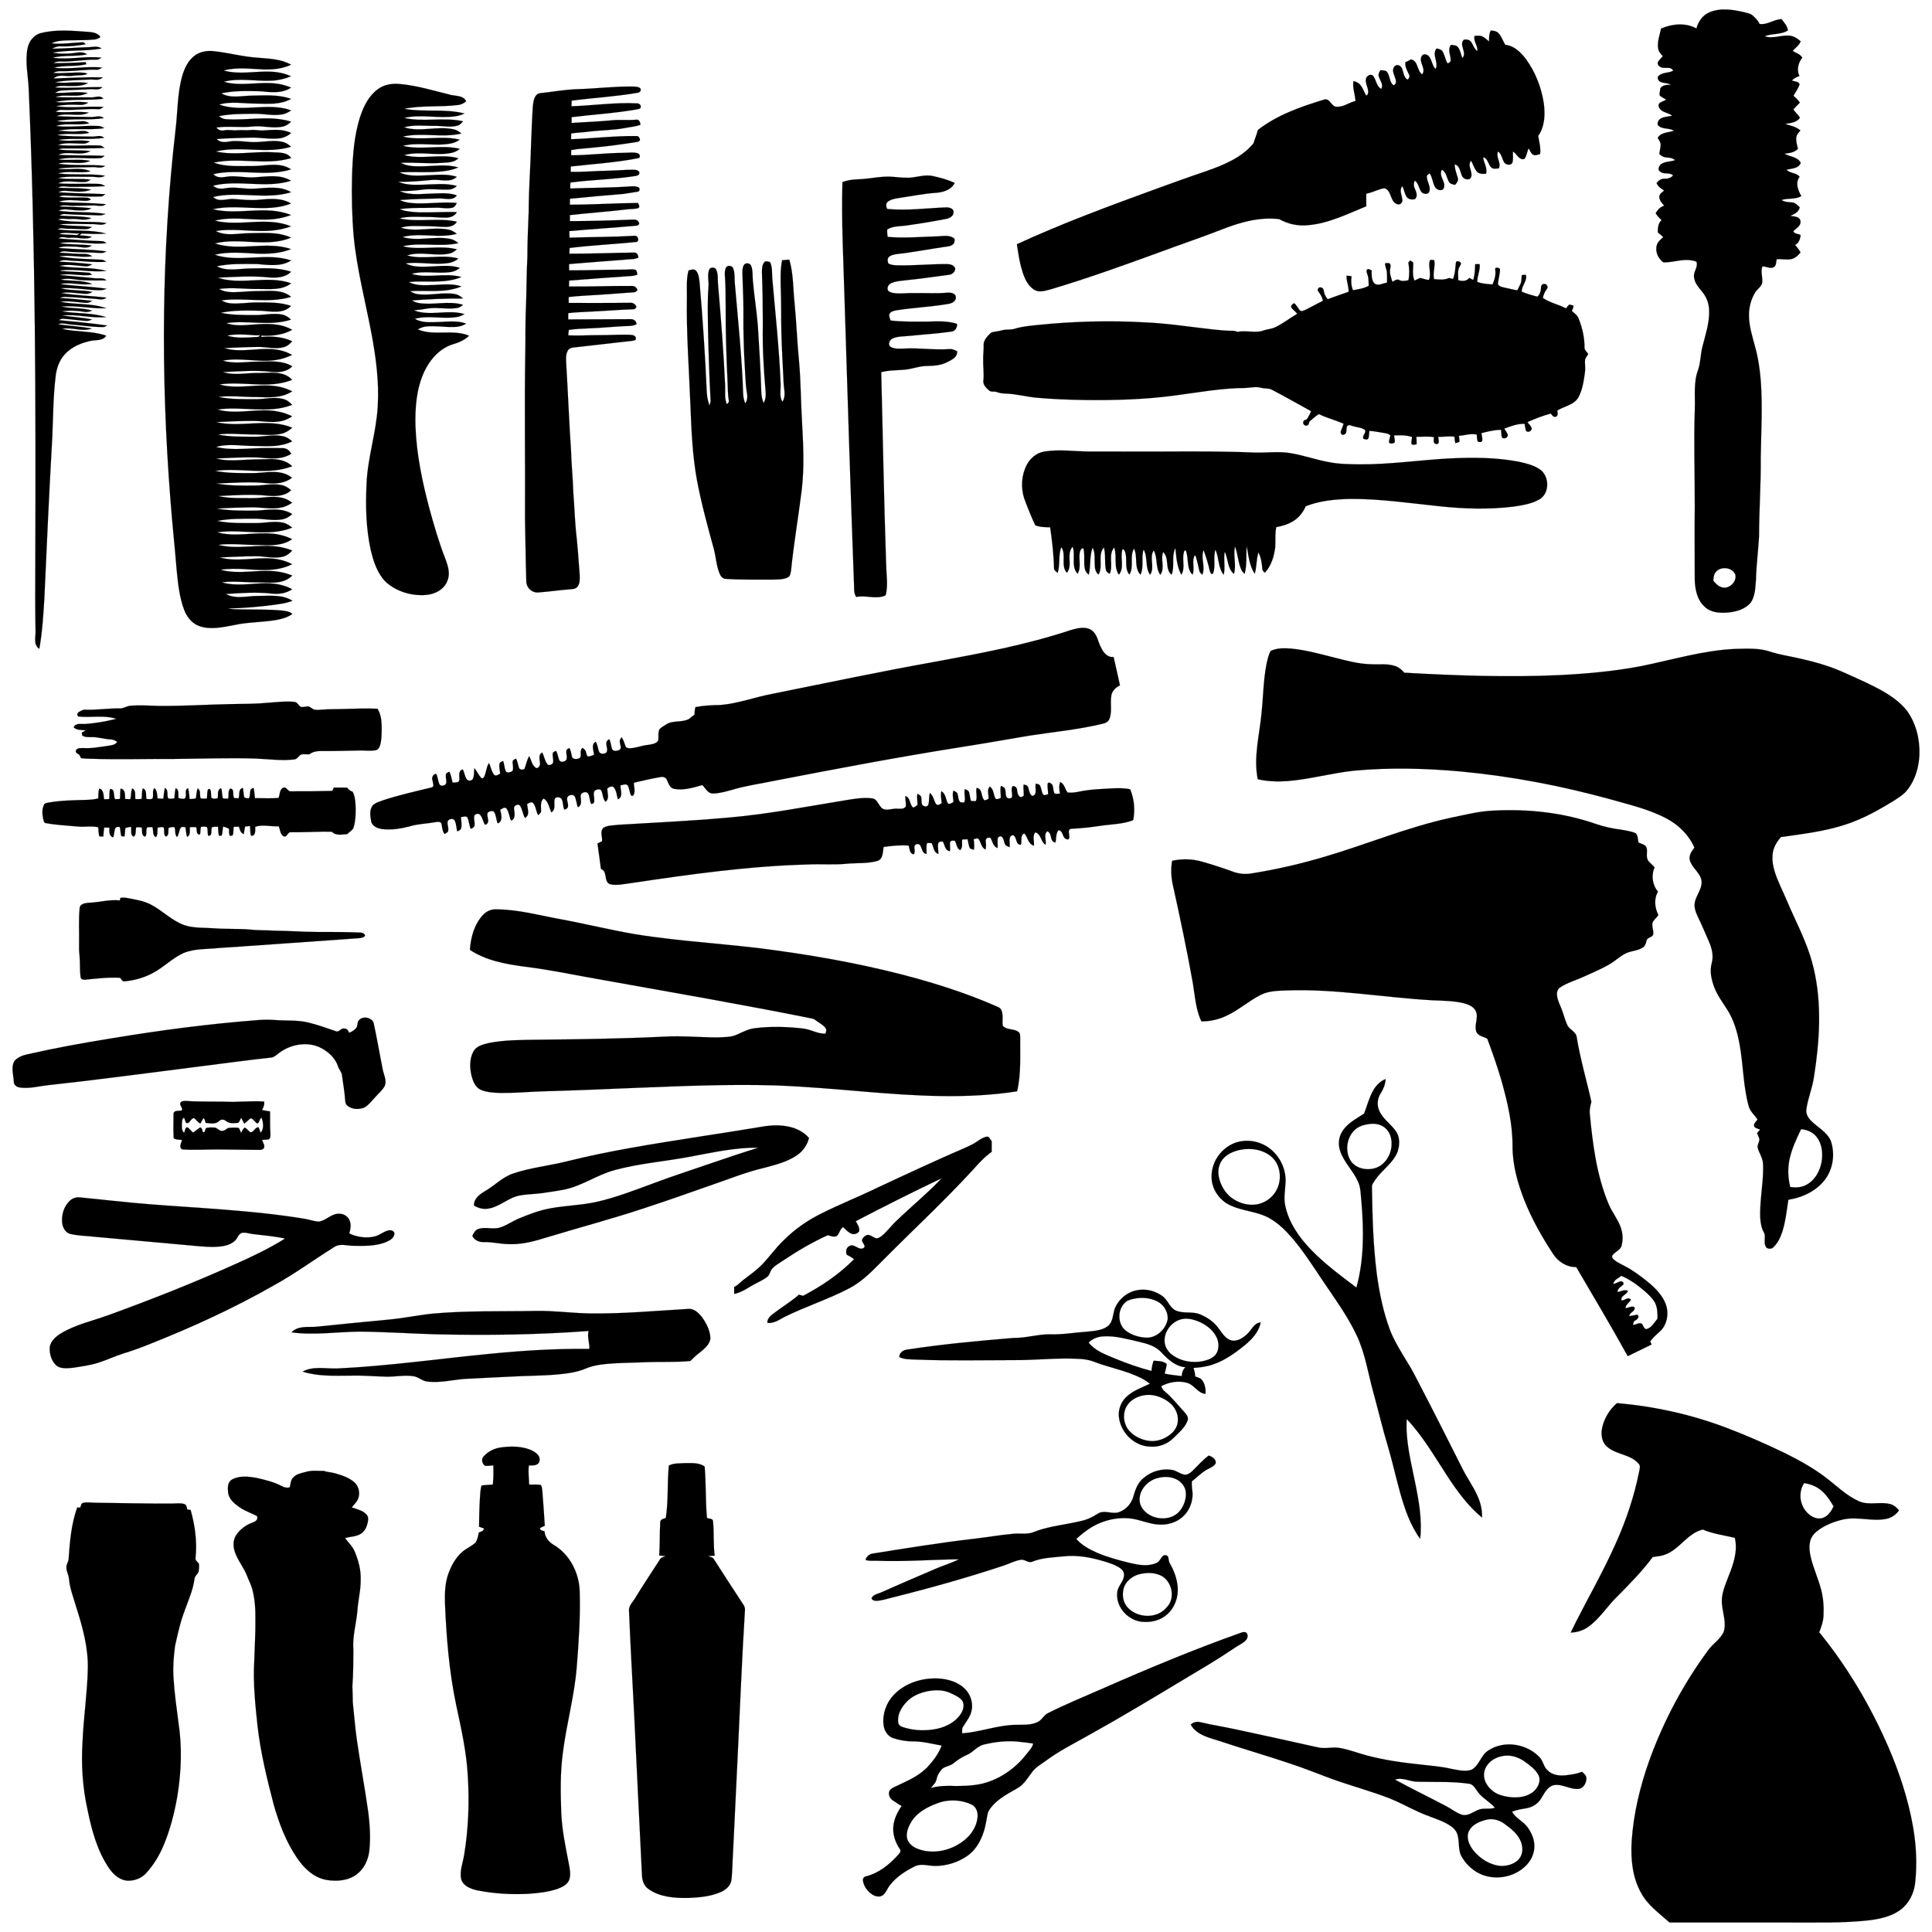
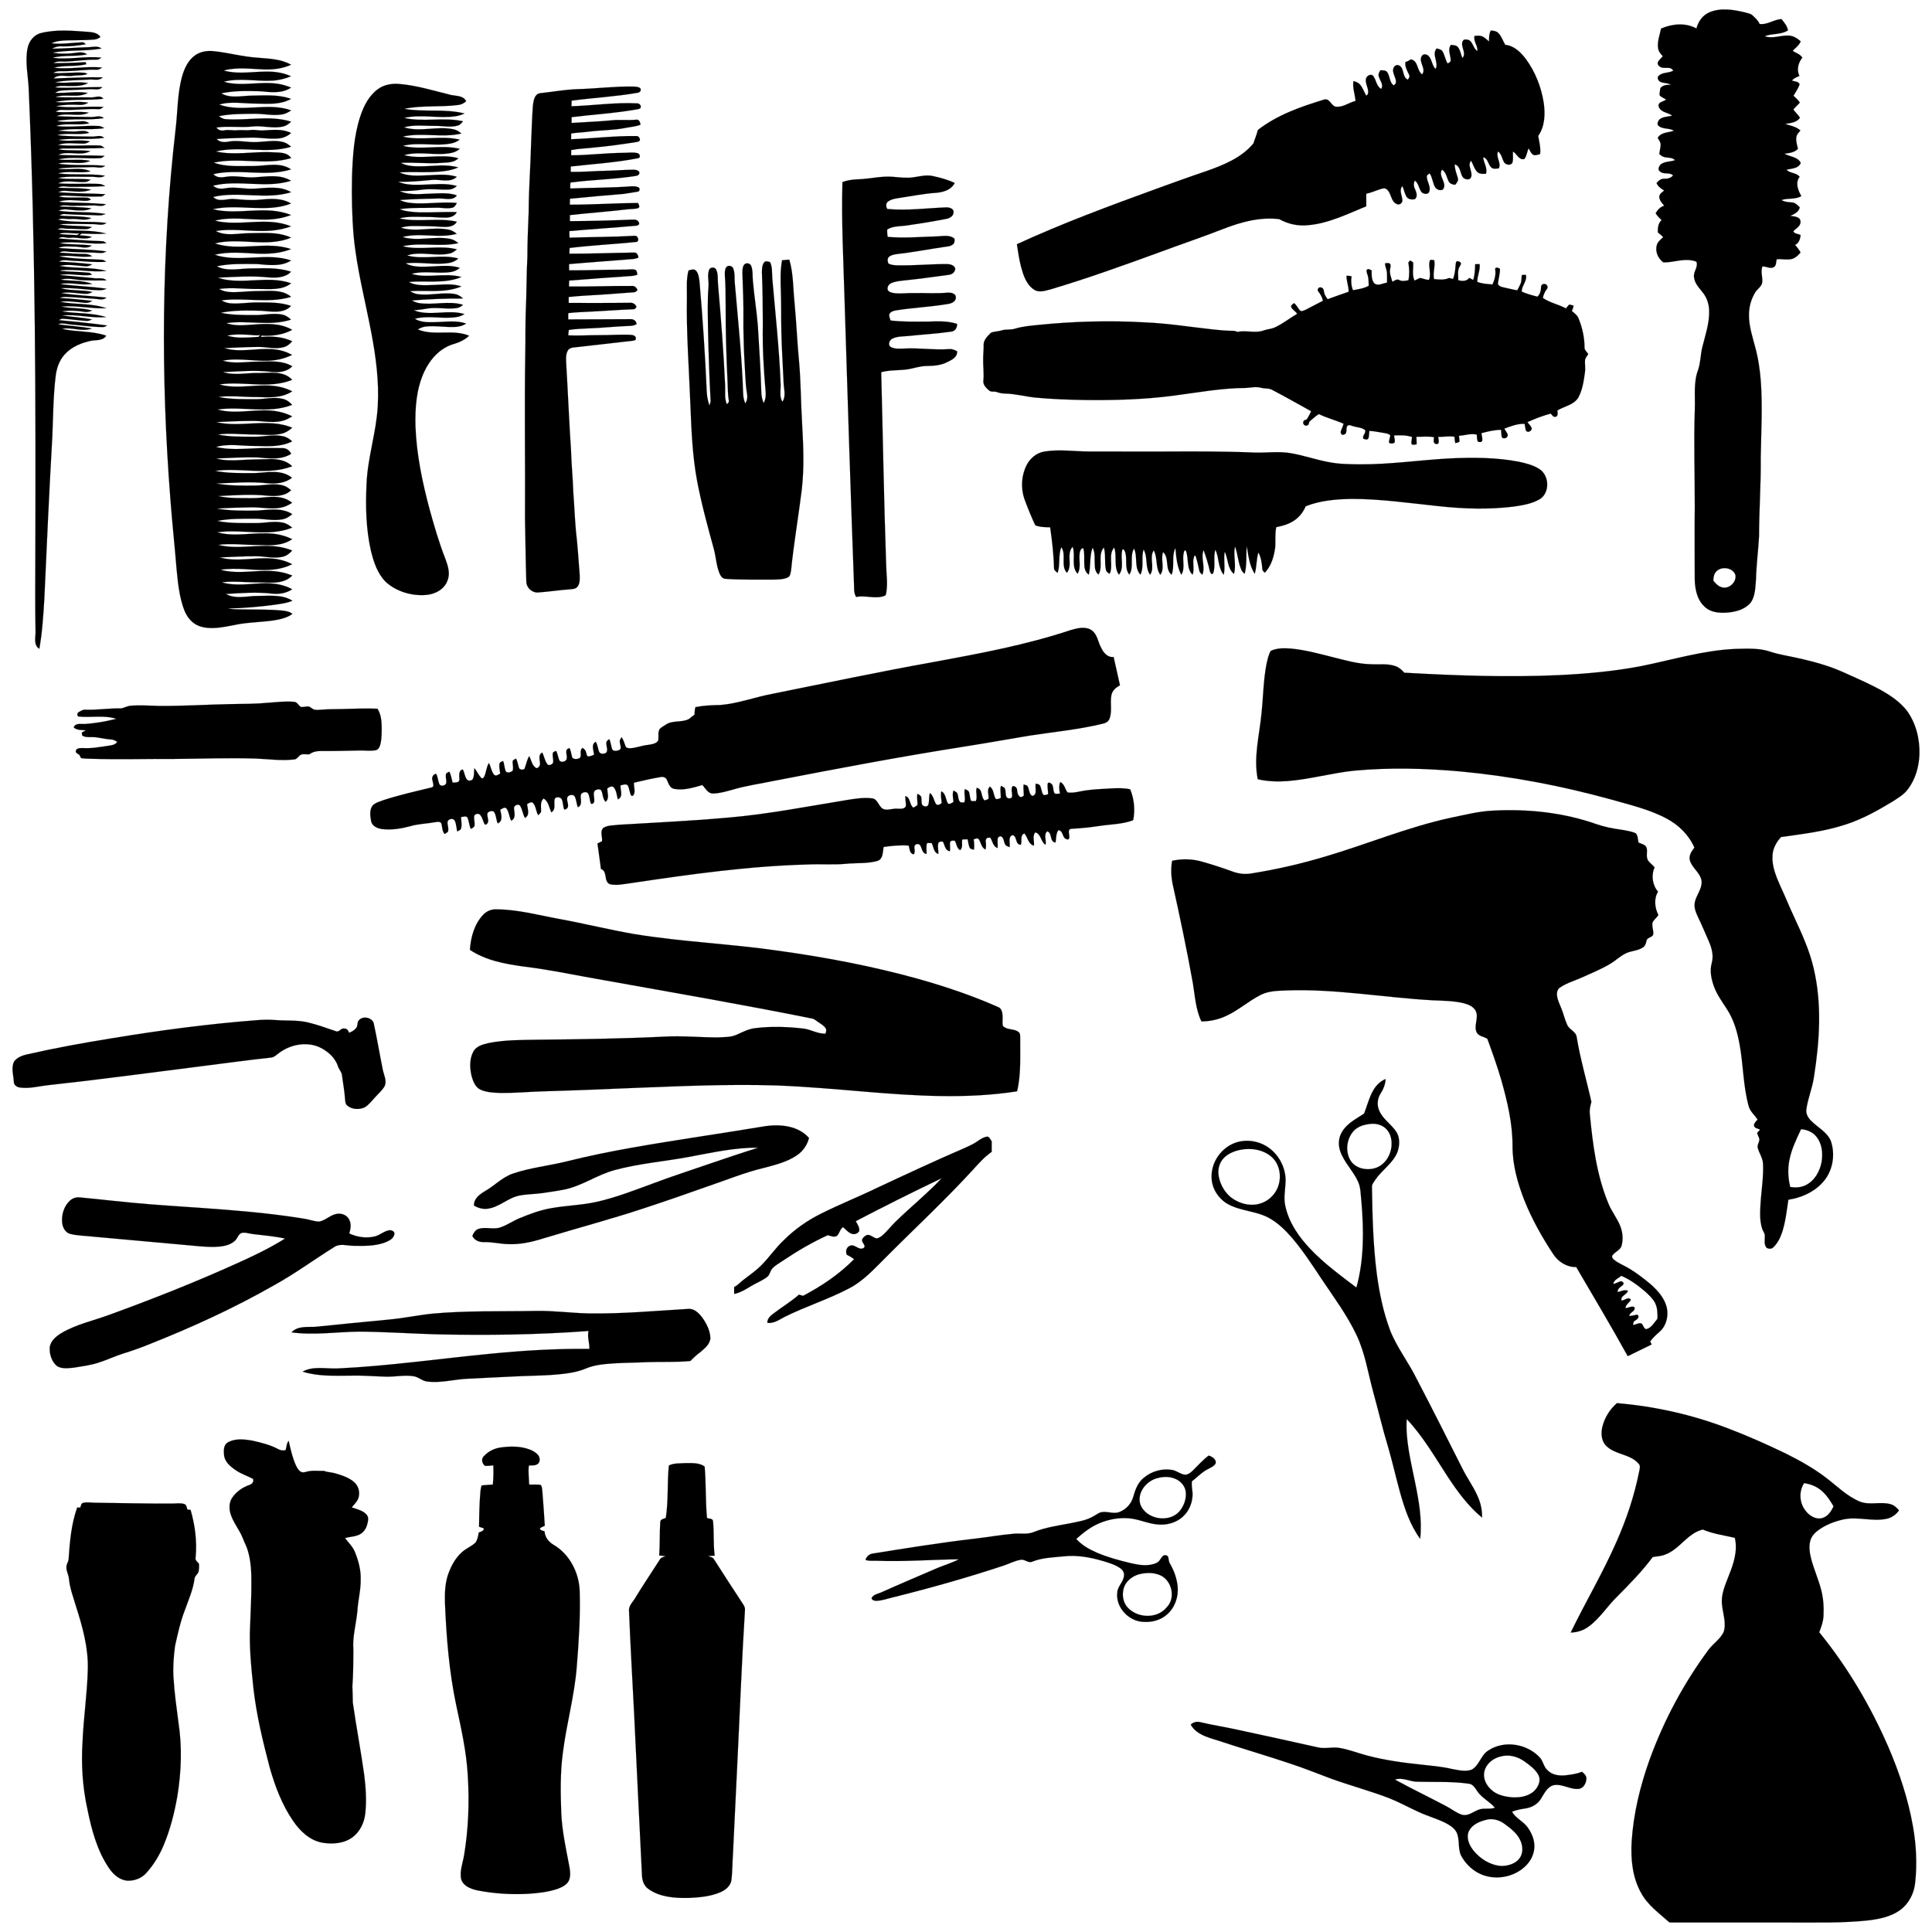
<svg xmlns="http://www.w3.org/2000/svg" version="1.1" id="Layer_1" x="0px" y="0px" viewBox="0 0 1920 1920" enable-background="new 0 0 1920 1920" xml:space="preserve">
  <g id="_x23_000000ff">
    <path stroke="#000000" stroke-width="0.094" d="M1698.988,12.167c11.09-4.64,23.56-2.62,34.89,0.1   c2.81,0.87,6.13,1.12,8.23,3.46c2.56,2.35,5.17,4.8,6.55,8.08c7.77,1.18,14.19-4.6,21.81-4.77   c2.67,3.37,5.67,6.73,6.41,11.13c-6.91,4.62-15.67,2.78-23.11,5.82c8.64,3.21,17.46-2.02,26.24-0.31   c3.66,0.72,6.74,3.01,9.51,5.42c-1.56,3.97-5.23,6.38-7.99,9.43c3.23,2.22,7.49,3.18,9.58,6.79   c-4.09,5.09-5.85,12.08-2.87,18.17c-2.68,1.13-5.49,2.22-7.38,4.54c2.51,1.14,6.42,0.64,7.56,3.76   c-1.33,4.12-3.95,7.63-6.06,11.35c2.17,2.21,4.67,4.16,6.32,6.85c-2.15,2.3-4.44,4.45-6.49,6.82   c2.05,2.84,4.69,5.22,6.61,8.18c-3.31,4.91-9.52,5.26-14.78,6.17c5.26,1.72,11.03,2.63,15.23,6.59   c-1.65,1.88-3.61,3.75-4.03,6.32c-0.71,4.02,0.68,7.95,1.55,11.82c-3.5,3.77-8.69,4.24-13.47,4.86   c5.39,3.12,13.1,2.91,16.26,9.13c-2.29,5.87-9.15,5.45-14.2,6.85c3.58,3.71,9.76,2.69,13.08,6.96   c-4.57,5.95-1.62,13.45,1.69,19.18c-6.01,3.7-13.32,1.68-19.72,3.97c3.21,1.97,6.97,2.01,10.61,2.37   c3.21,0.22,5.46,2.78,7.59,4.91c-1.03,4.6-5.5,6.63-9.36,8.38c3.57,0.72,9.49,0.56,10.03,5.34   c0.56,4.8-4.25,6.99-7.08,9.84c0.91,2.93,4.89,2.52,7.21,3.93c-0.32,3.94-1.74,8.04-5.54,9.88c2.24,2.15,3.96,4.74,5.51,7.42   c-2.39,2.78-5.1,5.58-8.77,6.5c-4.93,1.15-9.98-0.27-14.95,0.26c-0.76,2.49-0.23,5.75-2.46,7.52   c-3.62,2.55-7.82-0.6-11.74-0.41c-1.87,4.96,0.09,10.05-0.1,15.1c-0.17,4.59-4.61,6.92-6.87,10.41   c-4.39,7.04-6.59,15.39-6.4,23.68c0.13,10.52,3.46,20.61,6.1,30.69c6.35,22.84,6.75,46.77,6.5,70.31   c-0.26,13.33-0.62,26.66-0.9,39.99c0.3,26.01-1.68,51.98-1.67,77.99c-0.81,14.33-2.7,28.59-3.05,42.95   c-0.71,7.77-0.61,16.29-5.22,22.96c-5.51,6.68-14.51,9.12-22.8,9.89c-7.97,0.62-17.11,0.09-23.1-5.91   c-7.45-6.77-9.47-17.32-9.74-26.95c0.06-23.96-0.27-47.93,0.03-71.9c0.11-32.35-1.11-64.71,0.05-97.05   c0.53-13.11-1.47-26.76,3.25-39.33c2.6-7.33,2.3-15.26,4.25-22.74c2.93-11.82,7.07-23.61,6.74-35.94   c-0.1-6.29-2.01-12.6-5.88-17.6c-3.59-4.77-8.38-9.26-9.09-15.51c-1.12-5.29,3.84-9.72,2.59-15.01c-0.7-1.49-2.73-1.41-4.05-1.86   c-9.73-2.14-19.3,2.05-29.01,1.82c-5.35-3.81-8.56-10.96-6.48-17.42c0.99-3.26,3.75-5.44,6.25-7.56   c-1.49-1.94-3.62-3.19-5.35-4.87c-0.06-4.35,0.3-9.12,3.79-12.21c-2.23-2.04-4.39-4.19-5.96-6.79   c1.95-3.35,4.64-6.38,8.52-7.44c-2.22-2.77-5.23-5.72-4.82-9.57c0.55-2.54,2.92-3.99,4.77-5.57   c-3.06-1.83-6.13-3.96-7.55-7.38c1.91-2.34,4.41-4.54,7.67-4.32c3.28,0.16,6.6-0.68,8.76-3.34   c-3.74-3.53-9.63-0.44-13.18-4.08c-2.49-1.72-0.79-5.16,0.91-6.83c4.04-3.14,9.55-2.49,14.19-4.22   c-3.61-3.82-9.6-1.33-13.55-4.45c-0.74-0.55-1.44-1.12-2.11-1.71c0.4-3.03,1.26-6.01,1.41-9.07c0.11-2.67-1.85-4.71-2.94-6.96   c3.31-5.7,10.66-5.09,16.14-7.04c-4.6-3.01-10.8-1.17-15.09-4.72c-2.26-1.41-0.8-4.68,0.5-6.33   c3.47-3.14,8.56-2.77,12.85-3.97c-4.3-3.29-11.65-3.1-13.42-9.13c-1.14-4.44,4.84-4.77,7.38-6.8   c-2.14-1.53-4.83-2.34-6.54-4.4c-0.04-2.34,0.57-4.63,0.79-6.95c2.54-3.28,6.74-3.39,10.55-3.36   c-3.13-1.95-6.96-1.46-10.27-2.79c-2.19-0.99-4.11-4.27-1.86-6.18c3.83-3.83,9.99-2.35,14.42-5.14   c-2.42-4.18-7.36-2.16-11.18-2.95c-2.31-0.63-5.21-2.86-4.06-5.55c1.16-2.27,3.28-3.84,4.88-5.79   c-2.14-2.26-4.28-4.79-4.72-7.99c-0.94-6.66,1.63-13.08,2.96-19.5c11.05-4.77,24.27-6.08,35.14-0.09   C1687.668,21.347,1692.208,14.947,1698.988,12.167 M1704.458,569.437c-1.51,2.24-1.54,5.02-1.83,7.61   c2.31,2.69,4.82,5.61,8.4,6.56c7.17,2.37,15.39-5.47,13.47-12.69   C1721.308,563.267,1708.778,562.367,1704.458,569.437z" />
    <path stroke="#000000" stroke-width="0.094" d="M40.858,32.827c15.2-3.81,31.07-2.27,46.51-1.16c4.55,0.3,9.84,0.93,12.49,5.18   c-1.83,1.17-3.8,2.26-6.02,2.43c-8.95,0.81-17.96,0.57-26.95,0.83c-5.31,0.2-10.84,0.45-15.65,2.98   c10.24,1.14,20.5-0.66,30.73-1.06c1.45-0.16,2.27,1.24,3.29,1.98c-8.04,1.29-16.17,2.36-24.33,2.04c-3.28-0.27-6.43,0.78-9.27,2.34   c11.78-0.02,23.54-1.14,35.32-1.44c4.65,0.02,9.87-1.86,13.94,1.27c-16.05,2.83-32.57,1.17-48.62,4.11   c6.13,1.26,12.43,1.13,18.64,0.73c5.16-0.44,11.01-2.48,15.57,1c-11.31,2.36-23.1,0.43-34.33,3.33   c16.18,2.38,32.48-2.02,48.68-0.04c-1.52,0.8-2.99,2.02-4.8,1.97c-10.72-0.34-21.33,1.67-32.03,1.88   c-3.69-0.12-7.62-0.54-10.9,1.53c10.62,0.07,21.28-0.28,31.87-0.98c0.22,0.52,0.66,1.55,0.88,2.06   c-10.63,2.75-21.85,0.67-32.47,3.52c16,1.88,32.07-1.85,48.06-0.15c-1.68,1.05-3.46,2.32-5.56,2.1   c-9.67-0.44-19.28,1.19-28.94,1.44c-4.71,0.33-9.83-0.88-14.08,1.78c10.38,0.84,20.8-1.11,31.18-0.13c1,0.19,1.93,0.57,2.8,1.11   c-4.74,1.94-10.01,1.12-14.98,1.9c-6.15,0.91-13.55-2.22-18.61,2.62c16.26-0.49,32.51-1.5,48.78-1.14   c-3.62,3.88-9.09,1.74-13.69,2.22c-11.3,0.69-22.73,0.54-33.9,2.66c10.98,1.57,22.1-1.14,33.03,0.83   c-6.25,3.43-13.66,2.83-20.54,2.88c-4.11-0.12-8.49-0.62-12.23,1.5c15.66,0.9,31.33-0.55,46.99-0.38   c-3.28,3.69-8.46,1.67-12.72,2.09c-9.01,0.57-18.05,0.66-27.06,1.24c-2.62,0.04-5.04,1.07-7.27,2.37   c10.84,0.56,21.75-1.77,32.55,0.1c-9.98,5.44-21.83,0.52-32.2,4.05c11.61,0.77,23.31,0.13,34.96,0.38   c4.24,0.42,9.54-2.85,12.7,1.34c-15.79,1.99-31.93-0.22-47.57,3.18c10.84,1.43,21.8-1.26,32.6,0.71c-2.58,1.71-5.66,2.44-8.74,2.2   c-7.84-0.43-15.77-0.29-23.48,1.33c15.71,2.31,31.63-0.3,47.41,0.71c-1.47,1.02-2.98,2.35-4.89,2.24   c-12.03-0.73-24.02,1.25-36.05,0.65c-2.42-0.25-4.7,0.67-6.75,1.86c10.98,1.48,22.11-0.84,33.07,0.9   c-10.06,4.98-21.82-0.69-32.1,3.47c11.21,0.79,22.48,0.58,33.72,0.9c4.44,0.4,9.47-2.33,13.22,1.13   c-15.44,2.43-31.3-0.22-46.68,2.84c8.42,1.63,17.03,0.49,25.52,0.21c2.44-0.18,4.73,0.77,6.77,2.02   c-10.79,2.73-22.32-0.85-32.94,2.71c14.02,1.78,28.14-0.78,42.2,0.02c2.08,0.04,3.9,1.14,5.68,2.1c-15.19,2.4-30.79-0.67-45.89,2.6   c6.67,0.22,13.37,1.38,20.04,0.53c3.64-0.39,7.78-1.03,10.75,1.66c-10.46,2.45-21.39-0.5-31.83,2.16   c11.31,1.51,22.76,1.24,34.15,1.47c4.22,0.34,9.11-2.19,12.6,1.28c-15.16,2.16-30.58-0.13-45.73,1.99   c10.44,2.11,21.19-0.69,31.63,1.46c-1.95,1.16-4,2.36-6.36,2.29c-8.52,0.06-17.4-1.61-25.65,1.28c13.81,1.44,27.71,0.03,41.56,0.56   c1.94-0.04,3.44,1.32,4.93,2.35c-13.62,0.72-27.28,0.62-40.92,0.56c-1.7,0.02-3.34,0.49-4.96,0.95   c10.52,1.72,21.27,0.25,31.83,1.69c-9.9,5.57-21.78-0.92-31.91,3.7c15.31,0.96,30.67,0.32,46,1c-1.24,0.8-2.31,2.14-3.9,2.26   c-14.04,1.01-28.31-1.79-42.19,1.26c10.55,1.56,21.32-0.78,31.8,1.51c-10.06,4.64-21.54-0.34-31.92,2.81   c15.49,2.24,31.23,0.5,46.77,2.13c-3.91,3.24-8.99,0.83-13.51,1.27c-11.13,0.46-22.37-0.06-33.42,1.51   c10.69,2.04,22.3-2.21,32.51,2.74c-10.72,2.18-21.88-1.01-32.5,1.99c15.51,1.96,31.26-0.1,46.73,2.25   c-4.29,3.08-9.56,0.72-14.36,1.11c-10.79,0.28-21.71-0.95-32.38,1.16c10.78,1.94,21.83,0.15,32.67,1.72   c-1.64,0.89-3.26,2.01-5.16,2.22c-9.04,0.83-18.7-2.48-27.33,1.36c13.75,1.24,27.57-0.06,41.33,0.69c2.02,0.12,3.81,1.12,5.48,2.16   c-11.19,0.64-22.41,0.67-33.61,0.68c-4.44,0.11-9.16-1.58-13.29,0.82c10.98,0.83,22.1-0.1,32.97,1.95   c-8.1,3.36-17.08,1.64-25.54,1.17c-2.54-0.25-5,0.45-7.35,1.34c15.59,1.42,31.28,1.16,46.9,2c-1.38,1.08-2.78,2.43-4.68,2.33   c-12,0.31-24.01-0.43-35.99-0.98c-1.93-0.1-3.77,0.53-5.59,1.04c9.06,1.77,18.34,0.47,27.49,1.12c1.72-0.12,3.2,0.71,4.51,1.73   c-2.49,1.68-5.62,1.4-8.47,1.28c-7.8-0.46-15.81-1.46-23.42,0.88c1.82,0.31,3.65,0.63,5.51,0.7c13.78,0.33,27.56,0.72,41.3,1.82   c-3.57,3.06-8.18,1.16-12.34,1.27c-7,0.05-13.99,0.41-20.99,0.33c-4.33,0.07-8.9-1.39-12.96,0.74c10.63,0.5,21.33,0.37,31.9,1.81   c-4.85,2.72-10.58,2.1-15.92,1.96c-5.59-0.29-11.55-2.23-16.87,0.48c15.52,2.14,31.36,0.56,46.84,3.18   c-2.2,0.9-4.54,1.63-6.95,1.39c-11.01-0.59-22.05-0.44-33.04-1.3c-2.09-0.34-4.07,0.5-5.92,1.37c10.55,1.15,21.29,0.34,31.72,2.56   c-6.19,3.31-13.18,0.4-19.77,0.96c-4.43,0.51-9.02-1.3-13.27,0.53c15.72,3.79,32.11,1.19,48.03,3.45   c-4.04,3.2-9.18,0.89-13.79,1.13c-11.04,0.01-22.1-0.69-33.11,0.17c10.76,2.18,21.84,1.01,32.65,2.74   c-1.98,1.11-4.1,2.14-6.43,2.08c-5.7,0.11-11.38-0.48-17.07-0.41c-3.54,0.18-7.36-1.51-10.57,0.66c15.94,2.21,32.4-0.16,48.07,4.14   c-8.12,0.69-16.27,0.25-24.4-0.01c-0.7,0.6-1.4,1.2-2.11,1.79c4.14,0.18,8.31,0.49,12.34,1.5c-6.73,3.53-14.24,0.05-21.37,0.88   c-3.9,0.62-8.27-2.12-11.69,0.69c14.62,1.23,29.28,2.28,43.93,2.74c1.39,0.21,2.44,1.25,3.6,1.95c-15.5,1.71-31.13-2.65-46.6-0.04   c10.56,1.8,21.36,0.81,31.94,2.45c-5.11,3.8-11.43,0.89-17.14,0.98c-5.31,0.17-10.99-0.98-15.96,1.38   c15.86,1.39,31.88,1.27,47.69,3.42c-1.75,0.96-3.65,1.84-5.7,1.56c-10.09-0.73-20.22-0.53-30.32-1.11   c-3.53-0.41-7.33-1.29-10.57,0.75c8.33,0.44,16.62,1.47,24.98,1.31c2.69-0.1,5.25,0.86,7.5,2.28c-10.93,1.86-21.98-1.84-32.9,0.14   c13.94,2.54,28.18,2.55,42.28,3.34c1.77-0.03,3.2,1.09,4.62,1.98c-11.21,0.9-22.42-0.62-33.62-0.99   c-4.44-0.06-9.29-1.77-13.31,0.94c11.01,0.49,22.01,1.25,32.94,2.69c-2.07,1.11-4.27,2.2-6.7,1.89   c-8.57-0.54-17.32-2.46-25.83-0.36c15.41,2.78,31.4,0.91,46.65,4.9c-15.13,1.85-30.29-2.27-45.44-0.47c0,0.13,0,0.38,0,0.51   c9.51,0.99,19.1,0.89,28.61,1.88c1.02,0.39,1.71,1.31,2.55,1.98c-10.67,1.79-21.48-2.02-32.11,0.23   c11.48,1.15,23.01,1.96,34.49,3.23c4.05,0.55,8.73-1.03,12.04,2.12c-7.66,0.18-15.34,0.08-23.01-0.14   c-7.5-0.2-15.18-2.85-22.59-0.57c10.39,1.54,21.34,0.25,31.29,4.2c-10.59,1.85-21.28-2.12-31.85,0.11   c15.32,2.09,30.84,2.49,46.16,4.67c-4.6,2.38-9.87,1.28-14.81,1.16c-10.27-0.88-20.53-2.23-30.86-1.7   c10.27,2.88,21.24,1.46,31.67,3.74c-1.81,0.95-3.71,1.86-5.79,1.9c-8.41-0.04-16.9-2.39-25.28-0.78   c14.87,2.4,29.97,2.76,44.92,4.51c-3.31,3.11-7.86,1.35-11.82,1.15c-9.68-0.46-19.31-1.69-29-1.84c-1.94-0.14-3.81,0.44-5.62,1.09   c10.84,0.49,21.62,1.74,32.41,2.85c-1.98,1.3-4.27,2.25-6.69,1.99c-8.43-0.64-16.92-2.28-25.38-1.11   c15.21,3.09,31.28,1.2,46.07,6.48c-15.03,0.59-29.95-3.06-44.97-1.71c10.17,2.26,20.87,0.97,30.89,4.02   c-2.46,0.99-5.09,1.77-7.76,1.2c-7.39-1.19-14.97-1.69-22.38-0.38c14.62,2.25,29.79,1.16,44.02,5.64   c-14.68,1.26-29.23-3.02-43.92-1.7c9.93,1.64,20.05,2.01,29.91,4.07c-1.76,0.74-3.58,1.57-5.55,1.4   c-7.68-0.42-15.29-1.65-22.97-2.13c-1.69-0.27-3.17,0.62-4.6,1.35c16.04,1.57,32.13,3.08,48.08,5.36c-1.36,0.78-2.76,1.7-4.42,1.54   c-10.4-0.01-20.71-1.65-31.06-2.5c-4.42-0.17-8.96-2.2-13.27-0.23c11.19,1.55,22.5,2.21,33.63,4.14c-9.65,3.81-19.8-1.7-29.64,0.39   c14.44,3.42,29.76,1.78,43.88,6.79c-3.06,4.9-9.17,4.25-14.13,4.86c-10.03,1.96-20.19,5.97-27.13,13.75   c-5.39,5.9-8.1,13.76-8.99,21.6c-2.44,19.92-2.45,40.01-3.32,60.03c-3.03,53.66-5.55,107.34-7.92,161.03   c-1.01,16.68-2.04,33.4-4.98,49.87c-5.56-3.42-3.99-10.41-3.74-15.82c-0.48-24.67-0.34-49.34-0.23-74   c0.51-155.36,0.23-310.78-6.55-466.02c-0.49-13.56-3.85-27.21-1.21-40.73C28.658,41.107,33.638,34.507,40.858,32.827    M58.518,232.407c6,1.02,12.11,0.74,18.16,1.25c0.79-0.59,1.59-1.17,2.39-1.75   C72.218,232.507,65.168,230.167,58.518,232.407z" />
    <path stroke="#000000" stroke-width="0.094" d="M1479.788,41.227c0.03-3.7-0.04-7.56,1.75-10.93   c2.62,0.25,5.55,0.53,7.51,2.55c3.25,3.26,4.48,7.87,6.88,11.72c8.98,0.84,15.69,7.7,20.8,14.53   c9.11,12.61,14.94,27.51,17.37,42.84c1.63,11.19,1.26,23.57-5.45,33.16c0.99,5.95,2.72,11.89,1.88,17.98   c-2.34,0.63-5.01,1.98-7.28,0.45c-2.03-1.53-2.86-4.04-4.12-6.15c-1.66,3.46-1.77,7.65-4.29,10.66   c-5.48,1.41-7.26-5.32-11.31-7.42c-0.21,3.5,0.45,7.08-0.36,10.53c-1.13,3.77-6.83,2.95-8.46,0.01   c-2.05-3.53-2.44-8.04-5.92-10.65c-2.7,5.69,3.51,11.11,0.73,16.82c-2.4,0.16-5.16,0.91-7.23-0.66   c-3.53-2.93-3.3-9.13-8.34-10.42c0.44,5.59,4.57,10.6,2.8,16.41c-3,0.19-6.43,0.46-8.74-1.84   c-2.99-3.12-3.95-7.52-6.1-11.16c-3.15,3.77-0.28,8.25,0.31,12.36c0.46,2.16,0.06,5.09-2.21,6.07   c-2.74,0.58-5.98-0.54-7.05-3.28c-1.91-4.1-2.1-9.92-7.2-11.5c-0.21,4.72,1.73,9.02,2.96,13.46c0.98,2.72-1.01,5-2.63,6.91   c-2.44-0.35-5.2-0.97-6.37-3.39c-2.08-3.98-2.5-9.14-6.68-11.68c-3.88,6.12,4.2,11.88,1.82,18.14   c-1.18,3.69-6.64,2.21-8.39-0.32c-2.81-4.31-2.68-9.87-5.69-14.11c-1.17,0.94-3.16,1.68-2.78,3.56   c0.2,4.96,4.19,9.58,2.38,14.62c-1.22,3.39-6.28,2.34-8.03-0.04c-2.38-3.54-2.62-8.38-6.3-11.04   c-1.36,2.67-1.24,5.71,0.13,8.34c1.39,3.11,3.05,7.59-0.11,10.19c-2.82,0.54-6.24,0.34-8.04-2.19   c-2.21-3.26-2.64-7.32-4.33-10.83c-3.6,4.11-0.27,9.34-0.03,13.96c0.31,2.87-3.12,5.37-5.67,3.82   c-6.38-2.69-4.94-11.84-10.76-15.13c-1.66-1-3.59-0.06-5.25,0.32c-4.75,1.52-9.32,3.59-14.21,4.64   c0.01,4.15,0,8.3,0.02,12.45c-18.77,7.63-37.39,17.05-57.88,18.79c-9.89,1.06-19.97-1.14-28.61-6.01   c-19.08-2.33-38.11,2.87-55.75,9.76c-20.8,8.14-41.98,15.25-62.91,23.03c-35.76,13.03-71.59,25.97-108.07,36.85   c-5.59,1.42-12.09,3.93-17.33,0.16c-7.46-5.1-10.34-14.33-12.59-22.64c-1.88-7.31-2.91-14.79-4.09-22.23   c45.08-20.78,91.7-37.97,138.31-54.95c16.65-6.06,33.31-12.07,50.1-17.74c17.03-6.01,34.82-13.19,46.66-27.45   c1.39-4.48,3.34-8.8,4.41-13.38c19.25-15.06,42.76-23.15,65.86-30.22c6.18-1.78,7.09,7.8,12.99,7.12   c6.62,0.25,11.94-4.39,18.21-5.7c-0.44-6.66-3.19-13.09-2.01-19.84c2.14,0.74,4.49,1.37,6.1,3.11   c3.1,3.16,4.27,7.57,6.5,11.31c2.05-0.7,2.24-3.33,1.89-5.14c-0.58-4.07-3.15-8.05-1.93-12.23c1.06-2.35,4.68-4.6,6.87-2.32   c3.32,3.99,3.11,10.5,8.17,13.09c2.58-4.4-1.42-8.35-2.47-12.49c-0.79-2.24,0.55-4.28,1.67-6.09   c2.36,0.22,5.44-0.16,6.9,2.22c2.62,4.01,2.01,9.68,6.12,12.83c4.97-2.58,0.83-8.01,0.09-11.88   c-1.47-3.24-0.34-8.03,3.75-8.37c7.48,1.17,4.06,11.77,10.25,14.58c1.21-1.24,2.23-3.06,1.37-4.8   c-1.8-4.06-4.46-8.05-3.63-12.73c1.86-0.55,3.63-1.39,5.16-2.62c7.74,1.14,5.95,11.04,11.38,14.93   c4.53-5.65-3.85-12.16-0.43-18.09c1.47-2.84,5.3-2.05,7.1,0.02c3.25,3.66,3.15,9.2,6.7,12.69   c3.54-6.61-4.23-14.27,1.09-20.42c2.13,0.57,4.72,0.95,5.91,3.1c2.21,3.7,2.66,8.17,4.99,11.84   c1.28-0.74,3.08-1.39,3.07-3.19c-0.07-5.08-3.32-10.61,0.17-15.28c2.4,0.28,5.35,0.14,7.03,2.27   c2.46,3.1,2.83,7.23,4.38,10.78c5.14-5.35-3.79-12.95,1.42-18.17c2.36-0.52,5.24-0.25,6.9,1.74   c2.48,2.98,3.14,7.25,6.55,9.5c0.81-5.28-4.2-9.61-2.75-15.05c2.69-0.15,5.6-0.62,8.12,0.71   C1475.868,37.637,1477.758,39.537,1479.788,41.227z" />
    <path stroke="#000000" stroke-width="0.094" d="M193.438,55.297c5.26-3.95,12.09-5.14,18.52-4.48c14.77,1.45,29.15,5.64,44,6.51   c11.25,1.07,23.23,1.15,33.28,7c-8.17,3.83-17.33,4.87-26.25,4.72c-13.55-0.49-27.39-2.6-40.71,1.01   c18.55,5.34,37.89-1.54,56.6,2.35c3.58,0.69,7.02,1.93,10.36,3.38c-6.12,2.54-12.63,4.11-19.26,4.39   c-15.85,0.8-31.95-3.05-47.58,1.08c17.54,5.11,35.85-0.71,53.64,2.02c4.56,0.63,8.96,2.02,13.21,3.75   c-8.93,6.18-20.21,4.61-30.37,3.66c-13-0.37-26.19-0.69-38.98,2.07c9.13,5.37,20.04,2.42,29.99,2.3   c13.11-0.15,26.75-1.38,39.3,3.24c-10.37,5.92-22.73,4.9-34.21,4.65c-12.38,0.13-25.04-2.63-37.17,0.99   c23.15,8.28,48.35-2.66,71.49,5.75c-2.79,1.97-5.89,3.61-9.31,4.08c-8.97,1.42-17.96-0.82-26.96-0.7   c-11.86,0.16-23.85-0.05-35.51,2.39c1.81,1.25,3.68,2.55,5.91,2.9c21.88,1.85,44.47-4.2,65.88,2.59c-2.34,2.2-5.02,4.21-8.25,4.82   c-9.91,2.31-20-1.2-29.98-0.06c-11.97,1.37-24.07-0.76-36.01,1.03c1.78,2.67,4.82,3.46,7.87,2.79c4.32-0.93,8.63,0.39,12.96-0.12   c4.32-0.41,8.66,0.37,12.98-0.15c4.35-0.64,8.67,0.74,13.04,0.34c9.13-0.48,18.84-1.74,27.32,2.58c-3.36,3.09-7.68,4.96-12.21,5.4   c-9.72,0.98-19.39-1.26-29.11-0.79c-10.88,0.42-21.78,0.47-32.63,1.37c3.03,3.22,7.61,3.44,11.69,2.6   c9.61-1.83,19.26,1.05,28.92,0.4c8.3-0.34,16.75-2.13,24.97-0.13c3.22,0.71,5.97,2.63,8.37,4.82c-24.39,7.41-50.18-1.19-74.75,4.67   c18.72,4.23,37.86-0.32,56.78,0.84c6.25,0.37,14.16-0.29,18.05,5.74c-25.11,7.63-51.57-1.1-76.93,4.54   c12.98,4.67,27.02,3.19,40.55,3.34c12.05-0.21,25.59-4.08,36.33,3.36c-25.17,7.77-51.83-1.08-77.27,4.71   c2.94,3.5,7.8,3.54,11.94,2.75c9.95-1.87,19.95,1.25,29.96,0.36c11.75-0.76,24.66-3.11,35.27,3.49   c-25.19,7.96-51.96-1.41-77.37,4.87c3.22,3.15,7.87,3.45,12.06,2.59c9.98-1.9,20.01,1.25,30.05,0.34   c11.78-0.72,24.68-2.87,35.37,3.56c-25.24,7.88-51.98-1.37-77.47,4.73c5.52,5.61,13.45,1.62,20.13,1.98   c8.62,0.6,17.28,1.71,25.93,0.75c10.49-0.98,21.97-2.02,31.35,3.81c-25.01,9.7-52.19-0.16-77.79,5.67   c25.54,6.31,52.83-4.44,77.76,5.74c-8.36,3.19-17.31,4.58-26.24,4.52c-16.44,0.15-33.18-3.07-49.37,1.1   c24.86,6.13,51.38-4.4,75.62,5.63c-9.3,3.49-19.3,4.66-29.19,4.58c-15.2,0.07-30.5-2.43-45.63,0.05   c10.05,5.41,21.8,2.35,32.62,2.18c14.1-0.02,29.03-1.77,42.2,4.41c-24.21,10.18-50.84-0.54-75.69,5.75   c24.61,8.23,51.11-2.76,75.69,5.62c-10.83,4.39-22.72,5.01-34.27,4.5c-13.85-0.72-27.97-2.16-41.62,1.14   c24.71,8.2,51.28-2.64,75.99,5.67c-10.1,6.52-22.51,4.44-33.77,3.57c-13.36-0.12-26.91-0.65-40.05,2.21   c9.69,5.22,21.04,2.53,31.47,2.2c14.11-0.08,28.66-1.37,42.28,3.22c-5.73,6.01-14.6,6.22-22.3,5.63   c-16.83-1.81-33.77-0.5-50.62,0.28c23.7,7.92,49.34-2.85,72.96,5.59c-8.8,7.08-20.82,5.62-31.35,5.66   c-13.39,0.25-26.82-1.86-40.16-0.05c6.67,4.03,14.75,3.26,22.2,2.93c9.29-0.87,18.64-0.87,27.97-1.02   c7.43-0.01,15.53,0.8,21.35,5.94c-22.57,6.88-46.27,0.38-69.24,3.5c2.75,1.57,5.76,2.71,8.94,2.94c8.69,0.77,17.34-0.91,26.03-0.86   c11.46,0.01,23.25-0.39,34.23,3.43c-7.61,8.04-19.58,5.53-29.39,4.82c-13.48-0.3-27.18-0.75-40.46,2.02   c11.02,2.34,22.37,2.22,33.58,2.25c8.86,0.17,17.72-2.12,26.56-0.66c3.71,0.58,7,2.56,9.62,5.19c-20.9,6.86-42.99,0.32-64.3,3.5   c8.35,2.94,17.34,2.12,26,1.49c13.25-1.02,27.6-1.86,39.49,5.18c-9.35,5.14-20.25,6.35-30.75,5.71c0.02,0.35,0.07,1.06,0.1,1.41   c10.33-1.07,21.16-0.21,30.7,4.19c-2.25,2.63-4.99,5-8.42,5.87c-8.22,2.37-16.68-0.24-25.01-0.22   c-11.39,0.02-22.76,0.73-34.13,1.14c15.36,4.81,31.42-0.01,47.08,1.07c7.12,0.36,14.17,2.25,20.4,5.74   c-5.17,2.43-10.63,4.34-16.32,5.06c-17.48,2.68-35.2-2.83-52.61,0.66c11.95,3.52,24.4,0.79,36.58,0.94   c10.92-0.25,22.67-1.19,32.47,4.6c-5.41,5.89-13.94,6.3-21.38,5.53c-15.79-1.94-31.71-0.39-47.53,0.26   c11.85,3.8,24.35,0.48,36.48,0.92c10.91-0.14,24.14-2.22,32.35,6.77c-23.17,9.46-48.39,0.99-72.37,4.61   c19.46,5.52,39.71-1.78,59.33,2.26c4.55,0.87,8.92,2.5,13.07,4.55c-10.42,7.04-23.51,6.07-35.46,5.68   c-12.65,0.15-25.33-1.75-37.95-0.07c12.16,2.46,24.64,2.19,36.99,2.23c9.12,0.11,18.37-2.64,27.4-0.24   c3.59,0.85,6.51,3.22,8.98,5.86c-23.79,9.36-49.57,0.96-74.1,4.66c19.94,5.63,40.7-2.16,60.78,2.14c4.65,0.88,9.11,2.54,13.34,4.62   c-3.46,2.23-7.21,4.12-11.31,4.84c-9.32,1.88-18.75-0.42-28.13-0.31c-12.07,0.04-24.13,0.59-36.18,1.18   c24.91,5.93,51.41-4.43,75.67,5.56c-3,2.72-6.48,5.04-10.49,5.93c-9.84,2.35-19.99,0.68-29.97,0.8c-11.16-0.08-22.4-1.5-33.52,0.06   c11.97,2.5,24.3,2.09,36.46,2.21c9.44,0.11,18.94-2.59,28.32-0.51c3.51,0.68,6.55,2.7,9.14,5.09c-11.23,5.8-24.19,4.87-36.41,4.57   c-13.08,0.25-26.45-2.77-39.27,1.02c12.54,3.01,25.55,1.93,38.3,1.38c9.34-0.53,18.71-0.36,28.06-0.23   c3.69,0.02,6.82,2.33,8.35,5.63c-9.68,6.24-21.63,4.68-32.47,3.69c-14.07-0.6-28.16,0.46-42.22,0.98   c7.92,2.11,16.19,2.03,24.31,1.57c9.63-0.71,19.3-0.66,28.95-0.95c7.97-0.25,16.56,1.23,22.42,7.09   c-24.64,9.47-51.19,1.04-76.6,4.59c12.24,2.45,24.79,2.21,37.21,2.24c9.65-0.01,19.4-2.43,28.97-0.28   c3.71,0.86,7.28,2.45,10.23,4.88c-6.76,5.38-15.84,6.2-24.16,5.5c-17.03-1.94-34.18-0.41-51.24,0.23   c12.93,2.3,26.11,2.15,39.19,2.03c8.96-0.14,18.05-2.51,26.92-0.24c3.21,0.77,5.9,2.77,8.4,4.85c-6.17,6.14-15.38,6.09-23.45,5.46   c-16.35-1.75-32.82-0.41-49.18,0.35c11.23,2.54,22.85,1.94,34.29,2.07c9.53,0.08,19.11-2.48,28.59-0.51   c3.97,0.75,7.64,2.62,10.81,5.12c-3.31,2.15-6.88,3.98-10.78,4.74c-9.81,2.07-19.76-0.41-29.63-0.21   c-11.55,0.19-23.11,0.44-34.63,1.27c13.41,2.27,27.08,2.19,40.63,1.93c11.49-0.78,24.17-3.11,34.49,3.53   c-2.85,2.53-6.2,4.6-10.01,5.24c-9.13,1.66-18.3-0.75-27.45-0.68c-12.39,0.05-24.91-0.24-37.11,2.24   c12.88,2.61,26.09,2.07,39.15,2.12c8.76-0.03,17.58-2.36,26.28-0.4c3.45,0.71,6.39,2.73,9.06,4.94c-23.9,9.56-49.81,1-74.51,4.63   c18.09,5.05,36.81-0.53,55.16,1.38c6.72,0.61,13.32,2.47,19.38,5.45c-10.05,7-22.79,6.23-34.42,5.71   c-13.05,0.15-26.14-1.83-39.15-0.07c20.28,5.19,41.22-1.48,61.64,2.18c4.08,0.72,8.06,1.93,11.93,3.43   c-2.59,3.02-5.9,5.53-9.87,6.31c-8.82,2-17.73-0.75-26.6-0.64c-11.85,0.09-23.7,0.68-35.54,1.18c16.89,4.85,34.43-0.29,51.59,1.12   c7.07,0.49,14.06,2.34,20.36,5.63c-14.28,7.38-30.81,6.05-46.3,4.95c-8.27-0.5-16.61-0.68-24.83,0.58   c19.65,5.51,40.14-1.51,59.99,2.38c3.84,0.72,7.56,1.93,11.21,3.34c-5.38,5.94-13.81,7.17-21.41,7.12   c-8.02-0.41-16.06-0.16-24.08-0.58c-8.13-0.31-16.33-0.94-24.41,0.31c14.17,4.09,29,1.06,43.44,0.77   c9.08,0.13,18.43,1.5,26.42,6.08c-5.66,3.81-12.63,5.02-19.34,4.37c-15.44-1.87-31.04-0.7-46.49,0.31   c9.73,5.38,20.97,1.92,31.43,1.93c11.6,0.03,24.31-1.76,34.68,4.75c-5.6,2.45-11.74,3.13-17.73,4.01   c-15.43,2.07-30.97,3.42-46.54,3.69c4.46,0.88,9.04,0.86,13.57,0.93c13.19,0.24,26.41-0.1,39.57,1.06   c3.84,0.47,8.03,0.77,11.11,3.42c-4.3,3.12-9.45,4.73-14.61,5.74c-14.18,2.74-28.8,2.17-42.93,5.26   c-11.35,2.15-23.42,5.01-34.73,1.19c-7.47-2.55-12.71-9.19-15.37-16.4c-4.81-12.76-6.1-26.47-7.44-39.93   c-1.86-23.36-4.47-46.64-6.19-70.01c-9.6-122.45-8.92-245.88,5.23-367.96c2.08-17.37,1.67-35.15,6.44-52.11   C183.208,68.107,186.808,60.237,193.438,55.297 M225.708,333.537c10.15,3.14,20.89,1.82,31.3,1.22   c0.49-0.64,1-1.26,1.53-1.87c-2.19,0.7-4.5,0.24-6.73,0.19C243.128,332.367,234.298,331.747,225.708,333.537z" />
    <path stroke="#000000" stroke-width="0.094" d="M375.548,88.597c6.09-4.49,13.94-5.82,21.35-5.14   c17.61,1.45,34.54,6.86,51.62,11.01c5.19,1.03,12.08,0.5,14.75,6.18c-2.21,1.89-4.81,3.3-7.73,3.66   c-17.88,2.33-36.15,0.14-53.88,3.85c19.82,3.55,40.35-0.36,59.96,4.62c-2.77,1.21-5.64,2.27-8.65,2.71   c-17.03,2.62-34.47-2.3-51.37,1.73c19.26,4.38,39.31-1.02,58.59,3.31c-1.52,1.69-2.99,3.71-5.32,4.29   c-7.19,2.07-14.68,0.22-21.99,0.29c-10.46,0.15-21.17-1.47-31.4,1.41c16.07,5.17,33.14-1.67,49.43,2.04   c2.89,0.59,5.41,2.2,7.58,4.14c-19.15,4.57-39.11-1.36-58.26,3.06c18.58,4.49,37.99-1.51,56.58,3.03c-2.43,1.81-5.23,3.08-8.2,3.69   c-15.94,3.31-32.51-1.63-48.32,2.49c18.59,4.56,38.05-1.6,56.67,2.97c-2.35,1.84-4.99,3.35-7.95,3.92   c-15.62,3.46-31.9-2.08-47.41,2.31c17.66,4.72,36.25-1.78,53.89,3.07c-4.19,4.58-10.86,4.17-16.52,4.6   c-13.54,1.1-27.1-0.73-40.65,0.01c6.6,3.57,14.33,3.54,21.62,3.42c11.8-0.18,23.95-2.3,35.48,1.15c-8,3.49-16.83,4.13-25.44,4.55   c-11.05,0.3-22.11-0.22-33.15,0.29c8.4,4.07,17.99,3.35,27.04,3c10.01-0.34,20.38-1.75,30.11,1.44   c-6.56,6.19-16.04,2.52-23.97,3.03c-11.46,1.07-22.94,2.28-34.46,1.83c7.85,3.52,16.64,3.25,25.06,2.99   c11.12-0.25,22.56-1.82,33.44,1.3c-2.26,2.06-5.1,3.47-8.21,3.52c-8.27,0.42-16.57-1-24.83-0.02c-7.94,0.95-15.92,1.85-23.93,1.39   c5.53,2.76,11.79,3.15,17.85,3.26c8.34-0.21,16.68-0.89,25.02-0.91c4.75,0.11,9.63,0.31,14.06,2.2   c-4.08,5.43-11.35,2.86-17.04,2.94c-13.26,0.27-26.53,0.56-39.76,1.57c5.52,2.64,11.71,3.19,17.74,3.34   c13.02,0.27,26.03-1.65,39.04-0.44c-1.01,1.91-2.07,4.18-4.41,4.7c-5.48,1.45-11.11-0.3-16.66,0.02   c-11.94,0.44-23.98-0.37-35.82,1.49c6.04,2.25,12.53,2.8,18.92,3.12c12.65,0.37,25.29-0.72,37.95-0.21   c-2.23,4.46-7.44,5.61-12,5.47c-6.7,0.03-13.36-0.91-20.06-0.71c-8.36-0.07-16.87-0.7-25.03,1.46c18.79,4.21,38.34-0.98,57.12,3.27   c-2.96,5.39-9.68,5.45-15.05,5.12c-8.66-0.67-17.34-0.74-26.02-0.83c-4.92-0.07-9.9,0.21-14.62,1.7   c15.5,4.79,31.87-1.31,47.57,1.95c3,0.61,5.68,2.19,8.04,4.1c-17.62,4.95-36.26-1.54-53.92,3.22c15.51,4.71,31.86-1.38,47.57,1.91   c2.98,0.59,5.59,2.24,7.91,4.15c-18.21,4.13-37.14-1.08-55.34,3.1c17.68,4.45,36.21-1.53,53.88,3.07   c-2.07,1.81-4.36,3.53-7.11,4.11c-13.97,3.18-28.62-2.57-42.4,1.96c16.67,4.65,34.3-1.55,50.99,3.05c-2.7,2.38-6.03,3.92-9.59,4.44   c-14.22,2.29-28.61-1.37-42.87,0.33c6.94,3.84,15.16,3.53,22.85,3.26c10.33-0.3,21.04-2.05,31.09,1.27   c-2.46,2.02-5.35,3.51-8.51,4.03c-13.06,2.19-26.55-1.62-39.46,1.95c16.12,4.82,33.28-1.53,49.45,3.11   c-16.53,7.02-34.92,3.29-52.3,4.94c7.58,4.05,16.45,3.23,24.73,2.98c9.19-0.32,18.74-1.7,27.62,1.42   c-16.1,6.89-34.06,3.58-51.04,4.71c2.28,1.36,4.7,2.61,7.37,2.95c12.01,1.74,24.1-1.96,36.12-0.26c3.51,0.4,6.67,2.15,9.15,4.63   c-16.99-0.13-33.99,0.58-50.93,1.91c2.1,1.05,4.25,2.09,6.58,2.54c14.71,2.53,29.96-2.65,44.43,1.83c-1.84,1.5-3.89,2.88-6.3,3.19   c-9.64,1.53-19.4-1.13-29.03,0.47c-4.54,0.8-9.09,1.41-13.68,1.77c16.2,6.38,33.95-1.29,50.38,3.76c-2.33,1.38-4.86,2.51-7.56,2.9   c-13.85,2.3-28.11-1.94-41.8,1.77c6.5,3.97,14.47,3.48,21.79,3.3c9.73-0.23,19.89-1.93,29.26,1.46c-3.63,2.38-7.95,3.3-12.23,3.42   c-9.01,0.22-18.01-1.41-27.01-0.59c-3.17,0.21-6.13,1.4-8.86,2.96c16.17,6.93,34.82-0.64,51.02,6.33c-4.25,4-9.6,6.49-15.13,8.15   c-13.59,3.79-23.71,15.22-29.5,27.65c-7.81,16.93-9.2,36-8.67,54.4c1.08,27.79,6.8,55.17,13.96,81.96   c4.6,16.66,9.39,33.31,15.71,49.41c2.52,6.8,5.11,14.42,2.2,21.53c-3.11,9.08-12.77,13.94-21.87,14.5   c-14.08,0.98-28.88-3.4-39.44-12.93c-8.37-8.32-12.12-19.99-14.86-31.18c-4.89-21.72-5.35-44.17-4.3-66.32   c1.04-26,9.65-50.99,11.12-76.94c1.49-24.87-1.88-49.71-6.54-74.09c-6.03-31.57-14.28-62.8-17.35-94.88   c-1.72-19.96-2.12-40.01-1.66-60.04c0.73-20.16,1.94-40.65,8.42-59.92C361.668,104.987,366.798,94.947,375.548,88.597z" />
    <path stroke="#000000" stroke-width="0.094" d="M573.968,88.607c18.35-0.51,36.63-2.86,55.01-2.59   c2.46,0.15,5.24-0.01,7.26,1.68c1.51,2.13-0.48,4.35-2.7,4.51c-21.66,3.82-43.69,4.9-65.46,7.83c-0.08,1.85-0.13,3.7-0.16,5.56   c21.69-0.69,43.31-3.98,65.05-2.87c2.07-0.18,4.38,1.79,3.71,3.98c-0.04,1.32-1.77,1.46-2.73,1.81   c-21.81,3.95-43.98,5.16-65.94,7.92c-0.03,1.92-0.02,3.84,0.02,5.76c13.25-0.89,26.54-1.32,39.77-2.6   c8.06-0.9,16.16,0.19,24.22-0.62c3-0.65,4.33,2.54,4.48,4.97c-4.62,1.85-9.65,2.14-14.49,3.11c-12.21,2.42-24.73,2.21-37.06,3.78   c-5.76,0.82-11.6,0.88-17.34,1.79c-0.06,1.92-0.08,3.83-0.06,5.75c21.81-0.8,43.55-3.46,65.4-3.18c1.83,0.17,2.81,2.01,3.05,3.65   c-0.22,1.8-2.11,1.99-3.52,2.3c-14.09,2.23-28.24,4.18-42.45,5.48c-7.46,0.86-15,1.08-22.39,2.44c-0.08,1.76-0.11,3.51-0.08,5.27   c17.15-0.05,34.2-2.29,51.35-2.43c4.91,0.07,9.96-0.96,14.77,0.34c2.21,0.53,3.36,4.48,0.55,4.95   c-22.09,4.35-44.64,5.73-66.99,8.25c-0.06,1.77-0.09,3.55-0.09,5.33c12.3,0.33,24.58-0.98,36.88-1.11   c8.31-0.18,16.6-0.94,24.91-1c2.25-0.01,4.94,0.12,6.31,2.23c0.81,2.22-1.24,3.68-3.2,3.88c-21.56,3.51-43.5,3.76-65.14,6.59   c-0.26,1.97-0.2,3.96-0.17,5.95c20.4-0.81,40.86-0.62,61.23-2.18c2.5-0.02,5.31-0.07,7.34,1.66c0.65,1.53,0.23,3.57-1.71,3.68   c-4.52,0.77-9.07,1.4-13.6,2.19c-17.86,1.44-35.74,3.04-53.57,4.81c-0.1,1.97-0.14,3.95-0.14,5.93   c22.57,0.04,45.11-1.52,67.67-1.71c0.91,1.55,2.51,4.24,0.02,5.24c-3.94,1-8.09,0.62-12.09,1.25   c-18.47,2.18-37.02,3.52-55.5,5.55c-0.08,2-0.1,4.02-0.06,6.03c20.54-0.06,41.09-0.64,61.62-1.49c2.52-0.08,5.84-0.21,6.88,2.67   c1.27,1.58-0.74,3.34-2.33,3.3c-22.19,2.07-44.43,3.4-66.62,5.39c-0.05,2.18-0.03,4.37,0.13,6.55c21.64-0.7,43.31-0.59,64.93-1.87   c3.31-0.27,4.98,6.1,0.97,6.17c-21.91,2.22-43.97,3.24-65.83,5.94c-0.13,1.9-0.23,3.8-0.27,5.71c21.4,0.05,42.79-0.84,64.19-1.14   c2.89-0.33,4.29,2.63,4.5,5.05c-1.54,0.48-3.06,1.07-4.65,1.29c-21.43,1.83-42.89,3.19-64.3,5.12c-0.06,2.06-0.06,4.13,0.01,6.19   c18.46,0.17,36.91-0.74,55.37-0.67c3.3,0.09,6.66-0.71,9.93-0.04c2.21,0.61,2.24,3.26,2.56,5.1c-1.78,0.49-3.56,1.05-5.41,1.18   c-20.8,1.44-41.6,2.87-62.38,4.59c-0.13,1.96-0.21,3.93-0.21,5.9c20.87,0.28,41.75-0.67,62.62-0.53   c2.64-0.25,4.41,1.7,5.55,3.85c-0.93,1.25-2.06,2.48-3.75,2.44c-11.34,0.76-22.66,1.76-34.01,2.47c-10.24,0.64-20.5,1.05-30.7,2.22   c-0.03,1.97-0.02,3.94,0.04,5.91c20.26,0,40.54,0.12,60.8-0.16c2.99-0.28,5.52,1.32,6.59,4.11c-0.86,0.92-1.5,2.38-2.97,2.31   c-14.56,0.51-29.09,1.73-43.64,2.4c-7.07,0.48-14.18,0.48-21.21,1.46c-0.07,2.08-0.08,4.16,0,6.24c20.75,0.01,41.52-0.2,62.27-0.24   c2.89-0.05,5.48,1.95,5.58,4.98c-2.33,1.34-5.01,1.75-7.65,1.75c-13.35,0.46-26.63,1.98-39.97,2.41   c-6.57,0.35-13.17,0.5-19.67,1.55c-0.33,1.78-0.42,3.59-0.53,5.41c10.4,0.47,20.8-0.26,31.2-0.23c10.33,0.12,20.66-0.83,30.99-0.27   c2.2,0.06,5.56,1.16,4.84,4.01c0.2,1.65-1.91,1.45-2.95,1.82c-19.66,2.26-39.32,4.51-58.98,6.71c-2.18,0.19-4.47,1.05-5.57,3.07   c-2.37,4.04-1.76,8.97-1.58,13.45c1.74,28.65,2.82,57.33,4.78,85.96c0.34,13.71,1.83,27.34,2.21,41.05   c1.01,12.71,1.46,25.46,2.57,38.16c1.71,14.59,2.66,29.25,3.77,43.9c0.12,4.03,0.51,8.63-2.07,12.03   c-1.86,2.45-5.16,2.5-7.94,2.72c-10.4,0.76-20.73,2.38-31.13,3.1c-6.13,0.56-11.8-4.67-11.85-10.79   c-0.72-20.99-0.84-42.01-1.31-63.01c0.35-55.01-0.66-110.03,0.29-165.05c0.29-13.66-0.04-27.33,0.51-40.99   c0.85-18,0.6-36.02,1.58-54.02c-0.03-15.02,0.74-30.03,1.3-45.04c0.02-22.34,1.86-44.62,2.36-66.94   c0.54-12.65,0.91-25.3,1.81-37.93c0.56-4.56,1.37-11.21,6.81-12.34C548.938,91.387,561.358,88.967,573.968,88.607z" />
    <path stroke="#000000" stroke-width="0.094" d="M907.918,176.177c6.3-0.93,12.72-2.67,19.1-1.23   c7.43,1.59,14.83,3.64,21.76,6.83c-3.44,7.01-11.54,9.34-18.74,9.85c-11.28,0.76-22.38,2.95-33.54,4.65   c-4.79,0.85-10.07,1.11-14.11,4.1c-2.22,1.78-2.06,5.1-0.55,7.29c19.7,1.93,39.48-0.92,59.17-1.59c2.73,0.11,6.98,1.36,6.63,4.81   c0.04,3.79-3.74,5.93-7,6.58c-13.84,2.72-27.77,4.93-41.74,6.87c-5.83,0.6-12.01,0.49-17.17,3.71c-0.17,2.46-0.01,4.93,0.45,7.36   c16.57,1.5,33.19-0.06,49.77-0.53c5.5-0.23,12.03-1.7,16.58,2.31c0.36,1.95,0.15,4.35-1.51,5.68c-2.49,2.08-5.89,2.12-8.93,2.57   c-15.69,2.3-31.27,5.34-47.02,7.09c-2.7,0.42-5.62,0.94-7.71,2.83c-1.74,1.68-1.4,4.47-0.47,6.49c2.38,1.45,5.3,1.64,8.03,1.83   c17,0.47,33.96-1.39,50.96-1.22c2.86,0.19,6.37,1.22,7.4,4.25c0.07,3.44-2.87,5.95-6.08,6.36c-14.71,1.99-29.42,4.08-44.19,5.59   c-4.55,0.54-9.26,0.88-13.48,2.81c-2.41,1.05-3.95,3.82-3.41,6.42c0.92,2.33,3.71,2.91,5.91,3.34c6.6,1,13.26-0.16,19.9,0.04   c11.33-0.24,22.7,0.69,34.01-0.44c2.85-0.09,7.45,0.53,7.91,4.02c0.74,4.56-4.06,6.73-7.77,7.24c-16.77,2.84-33.82,3.61-50.62,6.19   c-2.91,0.57-6.87,1.15-7.82,4.5c-0.01,1.98,0.81,3.84,1.35,5.73c12.27,1.42,24.64,1.2,36.97,1.12c9.75-0.34,19.76-0.85,29.17,2.29   c0.17,3.48-1.7,7.07-5.43,7.57c-13.83,2.1-27.84,2.82-41.75,4.3c-5.79,0.68-11.97,0.14-17.31,2.83c-2.74,1.47-4.63,6.2-1.46,8.19   c3.85,2.13,8.49,1.75,12.74,1.64c15.35-1,30.7,1.71,46.03,0.45c2.57-0.1,4.94,1.04,7.21,2.13c0.52,6.08-5.59,8.78-10.12,10.98   c-6.18,3.16-13.22,3.6-20.02,3.69c-7.51,0.02-14.54,3.04-21.96,3.7c-7.79,0.75-15.73,0.38-23.33,2.51   c1.65,63.64,2.68,127.31,4.9,190.94c0.14,9.39,1.77,18.86,0.12,28.2c-0.32,1.04-0.19,2.64-1.52,3c-9.11,3.77-18.98-0.85-28.35,1.23   c-1.94-3.09-2.22-6.71-2.08-10.25c-3.58-95.36-6.5-190.74-9.51-286.12c-1.09-38.63-3.2-77.28-2.08-115.93   c4.99-1.93,10.32-2.63,15.65-2.77c11.73-0.39,23.34-3.57,35.13-2.43C894.598,176.337,901.298,177.217,907.918,176.177z" />
    <path stroke="#000000" stroke-width="0.094" d="M777.198,258.647c2.4-0.28,4.8-0.48,7.22-0.63   c4.09,13.91,3.68,28.54,5.17,42.83c1.95,19.82,2.61,39.74,4.6,59.55c1.67,19.46,1.66,39.02,2.83,58.51   c1.28,22.65,2.39,45.46-0.27,68.07c-3.29,26.7-7.96,53.24-10.61,80.02c-0.51,2.43-0.67,5.6-3.21,6.85   c-4.33,2.05-9.28,1.98-13.97,2.14c-15.99-0.13-32,0.4-47.97-0.75c-3.05-0.03-4.87-2.87-5.9-5.38c-3.26-7.83-3.51-16.46-5.75-24.57   c-6.21-22.66-12.44-45.36-16.76-68.47c-4.4-24.21-5.44-48.86-6.4-73.39c-1.33-36.18-4.22-72.33-3.5-108.55   c0.06-8.7-0.73-17.57,1.59-26.07c2.42-0.65,5.5-1.97,7.52,0.28c2.64,3.14,2.9,7.49,3.42,11.39c3.13,36.09,5.54,72.25,7.13,108.45   c0.18,4.79,1.11,9.54,2.7,14.07c0.49-1.33,0.89-2.69,1.19-4.07c-1.27-23.99-2.12-48.02-2.6-72.05c-0.15-13.99-0.65-28,0.49-41.96   c0.5-5.46-1.37-11.09,0.49-16.4c0.9-3.26,5.86-3.45,7.22-0.45c2.09,4.61,1.21,9.86,1.75,14.77c2.91,33.3,5.53,66.64,7.03,100.04   c0.34,6.29-0.91,12.84,1.72,18.81c1.14-0.89,2.39-2.06,1.95-3.68c-1.07-6.29-0.88-12.68-1.24-19.02   c-1.23-25.32-1.99-50.67-1.88-76.02c-0.01-9.73-0.02-19.46-0.77-29.16c-0.11-2.75-0.2-5.77,1.33-8.19   c1.76-2.45,6.19-1.54,7.03,1.33c1.76,4.74,1.04,9.93,1.54,14.88c3.17,36.66,7.08,73.29,8.29,110.09c0.14,3.1,0.93,6.12,2.04,9.01   c2.05-2.87,2.4-6.52,1.77-9.92c-1.12-5.96-1.39-12.02-1.74-18.06c-0.65-12.02-1.4-24.03-1.58-36.07   c-0.58-13.67,0.07-27.36-0.43-41.04c-0.33-7.99-0.46-15.98-0.83-23.97c0.06-2.88-0.05-6.04,1.54-8.56   c1.66-2.62,6.22-1.89,7.19,0.97c1.84,4.59,1.16,9.68,1.64,14.5c1.28,15.05,3.77,29.96,4.97,45.01c1.27,21.69,2.83,43.37,3.4,65.09   c0.07,3.99,0.76,7.97,2.31,11.66c2.11-3.55,2.41-7.73,1.99-11.75c-1.9-21.92-3.21-43.92-2.73-65.93c0-17.34-0.22-34.69-0.9-52.02   c0.11-3.48-0.03-7.48,2.37-10.28c1.57-1.58,3.79-0.47,5.64-0.14c2.61,5.16,1.81,11.05,2.31,16.61   c3.03,34.93,6.91,69.81,8.26,104.85c0.19,5.81-1.44,12.12,1.74,17.42c4.16-6.15,1.1-13.58,1.17-20.34   c-0.68-16.05-1.81-32.08-2.14-48.14c-0.36-14.31-0.05-28.62-0.58-42.92C775.648,278.137,775.448,268.287,777.198,258.647z" />
    <path stroke="#000000" stroke-width="0.094" d="M1420.718,259.587c0.44-2.27,3.02-0.94,4.61-1.05   c1.26,6.29-1.68,12.56-0.15,18.83c4.5,0.44,9.23,1.02,13.59-0.61c1.72-0.95,3.47,0.09,5.17,0.57c1.86-4.44,2.28-9.26,2.65-14   c0.25-1.24,0.02-2.82,1.14-3.68c1.68-0.11,3.8,0.44,4.25,2.34c-0.34,0.94-0.76,1.85-1.25,2.71   c-2.69,4.07-1.44,9.17-1.5,13.73c3.76,1.19,8.39,1.26,10.92-2.29c1.3,0.69,2.58,1.4,3.9,2.09   c1.66-5.09,1.79-10.39,1.97-15.67c1.44-0.08,2.91-0.12,4.39-0.11c0.83,6.05-2.42,11.65-2.31,17.67   c4.81,1.95,10.04,2.14,15.15,2.56c2.04-4.68,3.6-9.74,2.66-14.89c-0.21-2.95,3.26-1.68,4.74-0.64   c0.06,5.02-1.48,9.9-2.08,14.86c0.77,2.41,3.4,3.1,5.61,3.59c4.58,0.88,9.07,2.24,13.7,2.92   c1.12-2.15,2.24-4.31,3.23-6.53c1.26-2.7,0.65-5.78,1.31-8.62c1.28-0.25,2.61-0.22,3.95-0.24   c1.64,6.12-4.28,10.67-4.1,16.67c4.98,2.27,10.32,3.66,15.61,5.04c2.75-2.46,3.6-6.34,3.65-9.89   c0.02-1.68,1.67-2.95,3.33-2.72c2.49-0.16,4.1,3.19,2.36,5c-2.01,2.62-3.33,5.64-3.93,8.87   c6.92,4.86,15.55,6.34,22.94,10.4c1.09-1.33,2.04-2.83,3.46-3.88c1.35,0.3,2.71,0.66,4.07,1.09   c-0.16,1.9-0.88,3.67-1.72,5.36c2.72,2.21,5.72,4.41,6.91,7.87c3.65,9.16,5.82,19.04,5.74,28.92   c0.24,2.42,2.47,4,3.69,5.97c-1,1.73-2.34,3.28-3.09,5.14c-0.59,4.29,0.48,8.63-0.19,12.92   c-1.16,8.68-2.43,17.67-6.73,25.43c-4.67,7.23-13.88,8.42-20.76,12.63c0.31,2.16,1.16,5.43-1.69,6.26   c-2.34,0.53-3.48-1.79-4.77-3.21c-7.98,2.11-15.71,5.11-23.22,8.51c1.41,2.1,3.7,3.76,4.28,6.34   c-0.23,2.67-3.69,4.38-5.66,2.29c-0.79-2.24-0.93-4.63-1.38-6.94c-7.08-0.33-13.71,2.38-20.22,4.75   c1.12,1.97,2.56,3.77,3.39,5.9c0.49,2.98-3.06,4.57-5.41,3.23c-1.34-2.39-0.7-5.34-1.23-7.95c-6.65,0.04-13.14,1.68-19.52,3.34   c0.36,2.46,1.19,4.93,0.85,7.45c-0.61,1.86-2.66,1.38-4.11,1.15c-1.45-2.1-1.02-4.75-1.26-7.13   c-5.95-1.57-11.86,0.85-17.81,1.11c0.2,1.6,0.51,3.21,0.55,4.85c0.29,2.22-2.85,1.75-4.03,2.51   c-0.65-2.07-0.82-4.23-0.94-6.37c-5.39-0.98-10.8,0.26-16.19,0.11c0.28,2.4,2.07,7.83-2.31,7.05   c-3.08-0.8-2-4.43-1.82-6.7c-5.79-1.18-11.68-0.36-17.51-0.43c0.05,2.49,0.26,4.98,0.22,7.48c-1.77,0.08-3.99,1.28-5.17-0.61   c-0.24-2.24,0.47-4.45,0.68-6.65c-5.68-1.98-12-1.88-17.95-1.55c0.21,2.31,1.11,4.62,0.61,6.96   c-1.56,1.28-3.84,1.36-5.53,0.36c-0.32-2.54,0.92-4.89,1.23-7.36c-1.59-1.79-4.09-2.02-6.28-2.44   c-4.87-0.66-9.66-1.89-14.57-2.04c-0.4,2.47-0.11,5.1-1,7.48c-1.06,1.73-3.57,1-4.98,0.18   c-1.33-2.96,3.15-5.62,1.64-8.58c-3.24-2.55-7.62-2.47-11.4-3.67c-1.71-0.33-3.36-1.45-5.11-1.07   c-3.66,1.7-0.06,7.83-4.1,9.17c-1.93,1.35-3.99-0.87-3.48-2.82c0.82-2.64,2.17-5.09,2.82-7.8   c-8-3.68-16.67-5.66-24.55-9.62c-3.44,2.09-6.32,4.9-9.39,7.47c-0.62,1.35-0.49,3.56-2.36,3.85c-2.25,0.97-4.71-1.7-3.62-3.86   c0.38-1.57,2.23-1.64,3.44-2.27c1.53-2.61,3.1-5.21,4.23-8.02c-12.87-7.03-25.61-14.43-38.65-21.17   c-3.3-1.96-7.23-1.09-10.77-2.07c-5.1-1.45-10.4-0.2-15.56,0.11c-23.86,0.06-47.39,4.52-70.97,7.55   c-29.62,3.97-59.57,4.81-89.42,4.42c-16.26-0.26-32.52-0.86-48.71-2.39c-10.02-1.05-19.83-3.78-29.93-3.99   c-2.98,0-5.9-0.62-8.68-1.62c-2.42-0.81-5.33,0.41-7.35-1.49c-2.98-2.5-6.4-5.81-5.64-10.1c0.68-7.01-0.41-14.01-0.23-21.03   c-0.05-4.34,0.49-8.66,0.49-13c-0.68-5.47,3.62-9.74,7.25-13.19c3.31-1.41,7.08-1.25,10.52-2.31c4.34-1.43,9.04-0.24,13.37-1.75   c7.57-2.29,15.5-2.94,23.34-3.73c35.18-3.58,70.63-4.52,105.94-2.51c22.8,0.94,45.35,4.65,68.01,7.09   c6.31,0.64,12.64,1.32,19,1.26c1.71-0.08,3.34,0.56,4.96,1.1c8.63-1.94,17.73,1.77,26.13-1.55   c3.68-1.24,7.69-1.32,11.21-3.08c7.74-3.63,14.42-9.07,21.81-13.3c-1.52-2.51-4.32-3.92-5.79-6.4   c-0.89-2,1.34-3.29,2.67-4.25c2.51,1.78,3.71,4.68,5.63,6.99c1.66,2,4.32,0.18,6.21-0.54c5.57-3.05,11.3-5.78,16.89-8.79   c-0.68-3.46-2.39-6.5-4.56-9.23c-1.77-1.77,0.51-4.95,2.76-3.96c2.06,0.3,2.65,2.42,2.86,4.18   c0.3,2.84,1.98,5.22,3.63,7.45c6.94-2.47,13.84-5.08,20.83-7.4c0.18-5.44-2.22-10.55-2.06-15.98   c1.66,0.07,3.33,0.27,4.99,0.58c-0.69,4.67-0.41,9.46,1.41,13.86c5.34-0.98,10.9-1.67,15.68-4.47   c-0.26-3.66,0.08-7.47-1.26-10.95c-0.5-1.57-1.4-3.22-0.62-4.86c1.44-1.61,3.17,0.01,4.74,0.54   c0.04,4.26-0.37,9.1,2.45,12.67c3.5,3.53,8.7,0.02,12.85-0.44c-0.02-3.3,0.12-6.61-0.07-9.91   c-0.21-3.21-1.99-6.12-1.87-9.38c1.49,0.2,3.99-0.95,4.93,0.81c1.18,1.36,0.27,3.1,0.13,4.66   c-0.94,4.43,1.02,8.74,2.2,12.93c2.18-1.01,4.38-3.14,6.89-1.66c2.88,1.46,6.04,0.77,9.05,0.12   c1.13-5.48,0.98-11.13,0.07-16.63c-0.62-1.44,1.12-2.07,1.8-3.02c0.93,0.66,1.87,1.31,2.83,1.97   c0.43,6.01-1.39,12.45,1.4,18.09c1.81-0.77,3.46-1.91,5.3-2.65c3.06,0.35,5.87,1.98,9.05,1.86   C1422.618,272.107,1419.368,265.687,1420.718,259.587z" />
    <path stroke="#000000" stroke-width="0.094" d="M1037.738,448.777c14.63-2.47,29.48-0.18,44.2-0.07   c24.68,0.09,49.36,0.01,74.04,0.04c29.97-0.12,59.96-0.3,89.91,0.99c12.54,0.51,25.2-1.55,37.65,0.77   c12.65,2.24,24.82,6.59,37.48,8.83c9.83,1.92,19.9,2.02,29.89,2.12c30.12,0.27,59.98-4.3,90-5.89   c22.71-1.07,45.68-1,68.1,3.21c7.18,1.55,14.54,3.32,20.8,7.33c9.96,6.42,10.69,23.6,0.34,29.99   c-7.65,4.5-16.6,5.93-25.24,7.26c-25.17,3.2-50.68,2.35-75.85-0.42c-28.64-2.99-57.26-7.19-86.12-7.14   c-15.33,0.28-30.95,1.6-45.33,7.31c-2.51,5.84-6.56,11.09-11.98,14.49c-5.21,3.41-11.28,5.12-17.32,6.31   c-1.37,6.55-0.6,13.26-0.99,19.89c-1.26,9.11-3.83,18.55-10.37,25.37c-1.02-1.08-2.46-2.02-2.45-3.65   c-0.4-5.65-1.24-11.45-3.87-16.53c-2.25,6.89-1.61,14.32-3.7,21.25c-5.31-8.12-6.26-18.18-7.94-27.52   c-0.86,9.16,0.37,18.54-2.05,27.51c-1.1-1.04-2.34-1.99-2.99-3.36c-3.58-7.5-3.66-16.07-6.62-23.76   c-2.02,8.98,1.6,18.31-1.07,27.2c-6.55-5.41-5.63-14.91-9.1-22.03c-1.54,7.58,0.84,15.4-1.08,22.93   c-5.73-7.11-4.45-16.95-8.22-24.92c-2.48,7.58,0.53,15.91-2.28,23.38c-1.15,2.29-2.88-0.68-3.23-2   c-1.48-7.17-3.79-14.12-6.21-21.01c-3.11,7.94,2.01,16.53-1.23,24.44c-1.34-1.09-2.8-2.27-3.06-4.09   c-1.14-4.92-2.1-9.9-3.74-14.68c-1.24-0.95-1.29,1.11-1.72,1.78c-1.6,5.56,0.95,11.5-1.23,17.02   c-6.45-6.34-3.46-16.39-6.78-24.1c-1.63-0.44-1.64,1.41-2.02,2.47c-1.75,7.11,1.8,15.1-2.38,21.67   c-4.35-8.13-5.05-17.49-5.84-26.49c-4.22,8.27-0.47,18.02-3.82,26.47c-6.99-5.69-1.88-16.56-8.44-22.48   c-2.8,7.28,2.15,15.94-2.77,22.51c-5.2-7.15-2.3-16.84-6.56-24.23c-4.82,7.35,1.5,16.94-3.59,24.21   c-5.32-7.35-1.93-17.31-6.46-25.02c-2.64,8.09,0.66,17.1-3.12,24.93c-6.71-7.08-2.4-17.74-6.41-25.95   c-4.64,7.98,0.29,18.01-4.59,25.9c-5.49-6.48-1.48-15.66-4.48-23.01c-0.54-1-1.03-2.56-2.44-1.94   c-2.54,8.13,2.3,17.92-3.48,25.05c-5.63-7.96-1.57-18.27-4.72-26.99c-6.26,7.34-0.62,17.82-4.45,26.12   c-1.71-0.95-3.57-2.12-3.79-4.25c-1.57-7.22,0.08-14.78-2.02-21.94c-6.57,7.58-0.35,18.65-5.34,26.92   c-2.71-2.19-3.65-5.63-3.65-8.99c-0.45-5.95,0.67-12.28-2.16-17.8c-3.32,8.59-1.63,18.03-3.83,26.86   c-3.77-2.45-4.47-7.03-4.47-11.17c-0.22-5.01,0.5-10.17-0.99-15.04c-1.85-0.12-2.79,1.78-3.25,3.29   c-1.88,7.22,1.64,15.3-2.42,22.05c-6.79-7.34-1.76-18.15-4.87-26.8c-6.75,7.05,0.37,18.45-5.75,25.87   c-6.53-7.09-0.21-18.1-5.58-25.46c-3.17,8.16-0.92,17.21-3.59,25.49c-1.52-1.22-3.51-2.37-3.62-4.54   c-0.29-13.62-1.94-27.21-3.81-40.71c-4.99-0.13-10.17-0.06-14.84-2.03c-4.1-8.78-7.78-17.82-11.08-26.95   c-3.35-10.74-2.62-22.84,2.53-32.89C1023.748,455.407,1030.118,450.017,1037.738,448.777z" />
    <path stroke="#000000" stroke-width="0.094" d="M1064.098,626.167c6.76-1.98,14.97-4.08,21.17,0.47   c5.36,4.11,5.88,11.38,8.98,16.96c2.23,4.9,6.44,10.03,12.44,9.3c2.21,9.37,4.2,18.78,6.32,28.17   c-3.94,2.02-7.64,5.19-8.51,9.76c-1.53,7.82,1.1,16.18-2.04,23.74c-1.07,2.64-3.75,4.09-6.42,4.62   c-24.01,5.84-48.66,8.13-73.04,11.89c-21.67,3.64-43.3,7.51-65.01,10.92c-62.94,9.89-125.54,21.76-188.08,33.86   c-14.35,3-28.96,4.95-43.02,9.24c-6.2,1.67-12.51,3.53-18.99,3.47c-4.73-0.47-6.94-5.36-9.93-8.39   c-9.05,2.59-18.57,5.56-28.04,3.79c-4.43-0.84-5.61-5.57-7.24-9.06c-1.05-2.39-3.83-3.24-6.23-2.67   c-8.9,1.49-17.69,3.51-26.46,5.62c-0.32,4.29,2.15,9.35-1.04,13.01c-0.42-0.04-1.25-0.12-1.67-0.16   c-1.68-3.07-1.7-6.71-3.22-9.82c-1.77-2.55-5.09-0.77-7.48-0.37c-0.08,4.55,3.03,11.45-2.56,13.87   c-1.12-3.93-1.29-8.37-3.88-11.69c-1.84-2.35-4.7-0.44-6.59,0.78c-0.18,4.45,2.45,9.95-1.72,13.31c-2.9-2.87-2.6-7.12-4.02-10.66   c-1.22-2.74-5.08-1.76-6.86-0.18c-1.77,2.64-0.28,6.01-0.37,8.96c0.35,1.95-1.03,4.7-3.33,3.78c-1.24-3.08-1.16-6.53-2.46-9.57   c-1.48-3.38-7.66-1.88-7.69,1.71c-0.18,3.96,1.86,9.33-2.81,11.38c-1.49-3.42-1.42-7.3-3.1-10.62c-1.42-2.39-4.95-1.76-6.76-0.19   c-1.96,2.51,0.02,5.74,0.03,8.56c0.57,2.34-1.43,4.63-3.79,4.5c-1.29-3.24-1-6.88-2.38-10.07c-1.37-2.7-6.87-3.12-7.24,0.49   c-0.66,4.21,1.51,9.9-3.23,12.41c-2.09-4.76-2.8-10.87-7.61-13.8c-3.62,3.31-2.43,8.21-2.52,12.55c0.1,1.87-1.77,2.86-2.86,4.07   c-2.43-4.03-2.09-9.56-5.83-12.76c-1.96-0.34-3.58,1.01-5.26,1.74c0.48,4.59,3.21,10.95-2.06,13.76   c-2.24-3.74-2.38-8.36-4.81-11.98c-1.81-2.74-6.89-0.14-6.01,2.93c0.34,4.06,1.95,9.73-2.92,11.75c-1.94-3.84-2.01-8.49-4.55-12   c-1.84-2.17-4.44,0.26-6.3,1.18c0.98,4.49,3.15,11.31-2.51,13.54c-1.61-3.7-1.36-8.07-3.64-11.47c-1.91-1.54-4.7-0.62-6.3,0.92   c-1.24,2.97,1.16,6.11,0.36,9.13c-0.39,1.31-1.48,2.96-3.09,2.59c-2.07-3-2.29-6.99-4.83-9.68   c-1.65-1.75-5.16-1.13-5.85,1.24c-0.52,3.18,0.84,6.36,0.3,9.55c-0.28,1.82-2.33,2.3-3.63,3.21c-1.69-3.43-1.76-7.35-3.15-10.85   c-1.16-2.61-4.54-1.08-6.65-0.88c0.18,3.62,1.09,7.31,0.19,10.9c-0.34,1.96-2.41,2.55-3.92,3.37c-0.88-3.44-0.81-7.13-2.31-10.38   c-1.28-3.35-6.63-2.35-7.35,0.87c-0.19,3.31,1.59,6.67,0.37,9.91c-1.03,0.8-2.12,1.52-3.28,2.14c-2.28-2.82-2.3-6.5-3.02-9.86   c-0.53-2.63-3.84-2.4-5.85-1.96c-8.55,1.59-17.37,1.63-25.73,4.19c-8.86,2.31-18.13,3.81-27.28,2.73   c-4.62-0.57-10.16-2.76-11.11-7.9c-0.94-5.14-1.85-11.26,1.62-15.67c2.84-2.84,6.96-3.72,10.57-5.17   c15.67-5.13,31.8-8.71,47.8-12.61c3.39-0.68,1.24-4.52,1.05-6.72c-1.08-2.93,0.21-6.33,3.52-6.88c1.84,3.14,1.8,6.92,3.24,10.21   c1.41,2.92,6.47,1.65,6.91-1.34c0.15-2.66-0.72-5.29-0.45-7.93c0.12-1.85,2.17-2.22,3.45-3.06c1.79,3.4,2.22,7.26,3.3,10.91   c1.94-0.21,4.12,0.12,5.85-0.98c1.49-1.65,0.62-4,0.73-5.96c-0.18-2.4,0.56-6,3.54-6.07c1.83,3.15,1.81,7.13,4.16,10.01   c1.42,1.61,4.08,1.11,5.54-0.2c1.87-3.42,1.26-7.51,1.72-11.24c2.59,2.94,4.04,6.74,6.78,9.55c1.26,1.62,2.84-0.27,3.28-1.53   c1.83-4.25,1.95-9.11,4.46-13.09c2,3.76,2.36,8.34,5.14,11.66c1.84,1.9,4.26-0.25,6.05-1.11c-0.3-3.2-1.22-6.41-0.73-9.62   c0.19-1.91,2.35-2.17,3.7-2.96c1.01,3.08,1.25,6.35,2.2,9.45c0.84,3.23,5.18,1.9,7.1,0.47c1.35-3.27-0.4-6.86,0.29-10.25   c0.88-0.93,2.09-1.41,3.19-2.02c1.53,2.88,1.94,6.15,2.94,9.22c0.88,2.03,3.71,2.14,5.39,1.1c1.81-4.18,2.27-8.9,4.82-12.78   c1.93,3.81,2.58,8.6,6.12,11.37c2.1,1.76,4.1-1.15,4.58-2.98c0.25-4.04-2.59-9.68,2.29-11.95c1.75,3.64,2.33,7.85,4.69,11.19   c1.38,2.35,4.37,1.01,5.8-0.58c1.04-3.32-0.74-6.76-0.03-10.12c0.43-1.47,2.14-1.56,3.33-2.09c1.36,2.88,1.84,6.04,2.93,9.02   c1.24,2.64,5.09,2.03,6.79,0.23c2.37-3.25-1.13-7.65,1.02-10.91c0.6-0.32,1.81-0.95,2.42-1.26c1.62,2.99,1.76,6.43,2.81,9.6   c2.06,2.15,5.97,1.58,8.04-0.28c1.2-3.08-1-7.03,2.1-9.47c1.52,1.08,3.14,2.29,3.46,4.29c0.76,1.45,0.43,4.41,2.71,4.23   c1.85-0.09,3.52-1.03,5.24-1.61c-0.11-4.26-3.24-10.27,1.75-12.91c2.06,3.09,2,6.95,3.53,10.25c1.45,2.18,4.55,1.85,6.64,0.85   c2.5-2.55,0.31-6.33,0.41-9.39c-0.41-2.08,1.38-3.34,2.83-4.38c1.62,3.15,1.77,6.76,2.9,10.07c1.51,2.44,4.95,1.63,7.16,0.72   c2.69-1.57,0.63-4.97,0.6-7.36c-0.68-2.03,0.52-3.8,1.68-5.32c1.73,2.68,2.75,5.7,3.77,8.71c0.42,1.92,2.7,2.22,4.34,2.27   c6.1-0.14,11.79-2.8,17.86-3.29c3.65-0.69,8.33-0.95,10.47-4.48c0.49-3.77-0.65-7.9,1.34-11.37c1.65-1.72,3.86-2.77,5.81-4.13   c6.81-4.92,16.01-1.94,23.23-5.79c1.86-1.44,3.63-2.99,5.58-4.31c0.05-2.54,0.25-5.08,0.94-7.53c8.13-1.59,16.41-1.96,24.68-2.06   c17.42-1.42,33.92-7.73,51.01-10.97c53.67-10.78,107.23-22.17,161.13-31.8   C973.768,649.447,1019.788,640.907,1064.098,626.167z" />
    <path stroke="#000000" stroke-width="0.094" d="M1262.778,646.907c6.21-3.03,13.4-2.85,20.14-2.37   c14.23,1.34,28.07,5.13,41.89,8.63c12.52,3.13,25.09,6.79,38.1,6.96c7.96,0.42,16.24-0.88,23.92,1.88   c3.5,1.19,6.31,3.72,8.66,6.51c51.42,2.9,102.98,4.79,154.47,2.39c26.85-1.34,53.72-3.75,80.16-8.76   c31.5-6.26,62.54-15.96,94.84-17.28c11.44-0.21,23.27-1.01,34.28,2.75c8.71,2.93,17.84,4.18,26.77,6.24   c9.85,2.14,19.65,4.58,29.22,7.75c13.12,4.24,25.42,10.56,38,16.12c15.1,7.26,30.88,14.96,41.61,28.28   c9.23,12.51,13.16,28.45,12.66,43.86c-0.5,12.14-3.93,24.45-11.32,34.25c-3.94,5.5-9.96,8.9-15.52,12.52   c-14.49,8.77-29.42,17.11-45.57,22.43c-21.06,7.07-43.22,9.7-65.12,12.75c-4.64,4.99-8.09,11.31-8.48,18.22   c-0.76,10.72,3.55,20.91,7.79,30.51c4.65,9.82,8.62,19.94,13.25,29.77c7.82,17.01,15.87,34.13,19.97,52.5   c8.22,35.17,5.79,71.81,0.22,107.19c-1.48,10.91-5.98,21.15-7.51,32.05c-0.81,4.26,1.29,8.41,4.25,11.37   c6.5,6.77,15.82,11.16,19.87,20.06c5.02,14.2,2.02,31.24-8.57,42.2c-8.71,9.35-21.02,14.65-33.5,16.58   c-1.63,10.7-2.75,21.56-6.05,31.91c-2.01,6-4.88,12.05-9.82,16.19c-1.73,0.82-3.98,0.76-5.61-0.23   c-2.91-2.95-1.84-7.5-1.93-11.21c0.48-3.05-1.99-5.34-2.71-8.12c-2.81-9.01-1.88-18.62-1.31-27.88   c0.95-11.99,2.77-23.97,2.29-36.01c-0.12-5.79-3.71-10.58-5.25-15.97c-0.87-3.12,1.71-5.89,1.6-8.95   c-0.53-2.1-1.66-3.96-2.3-5.99c0.9-1.19,1.95-2.24,3.01-3.3c-2.16-1.37-6.22-1.38-6.08-4.69   c0.3-2.25,2.23-3.72,3.56-5.38c-2.9-4.66-7.68-8.22-8.94-13.79c-5.34-19.57-5.2-40.05-8.74-59.92   c-2.17-12.4-5.6-24.87-12.45-35.56c-4.59-7.22-9.79-14.15-12.89-22.19c-2.88-7.69-4.8-16.22-2.47-24.31   c1.99-7.18,0-14.62-2.87-21.25c-3.41-7.6-6.49-15.34-10.17-22.81c-2.27-5-4.97-10.36-3.86-16.02   c1.42-7.26,7.33-13.31,6.79-20.98c-0.97-8.43-9.54-13.04-11.71-20.93c-1.18-4.74,1.78-8.99,4.54-12.52   c-5.41-12.52-15.59-22.52-27.54-28.86c-17.51-9.37-37.04-13.78-56-19.2c-48.56-13.37-98.23-22.88-148.39-27.61   c-35.22-3.19-70.73-4.09-105.97-0.84c-22.36,2.28-44.11,8.62-66.53,10.36c-9.85,0.73-19.85,0.38-29.5-1.83   c-4.44-21.89,1.74-43.87,3.75-65.66c1.73-16.31,1.81-32.83,4.97-48.97   C1259.678,655.377,1260.588,650.857,1262.778,646.907 M1789.878,1122.157c-4.62,9.88-9.5,19.83-11.6,30.62   c-1.8,8.86-1.34,18.1,0.83,26.85c5.25,0.79,10.83,0.59,15.63-1.94c8.66-4.34,13.82-13.6,15.54-22.86   c1.42-8.56,0.57-18.18-5.08-25.13C1801.538,1124.977,1795.698,1122.617,1789.878,1122.157z" />
    <path stroke="#000000" stroke-width="0.094" d="M267.078,698.347c8.45-0.59,16.97-1.7,25.43-0.84c3.12,0.26,4.12,3.82,6.67,5.1   c2.61,0.22,5.16-0.72,7.77-0.5c1.77,0.83,3.24,2.18,5.01,3.04c2.95,0.69,6.01,0.17,9,0.05c5.99-0.54,12.01-0.34,18.02-0.53   c12.03-0.31,24.07-0.85,36.1-0.35c3.43,5.18,4.08,11.57,4.22,17.63c0,5.97,0.11,12.06-1.34,17.9c-0.62,2.29-1.75,5.04-4.32,5.64   c-5.18,1.11-10.5,0.24-15.74,0.34c-12.64,0.24-25.28,0.63-37.92,0.51c-4.44-0.09-9.06,0.57-12.67,3.35c-2.47-0.01-4.95-0.33-7.41,0   c-3.18,0.82-4.28,5.11-7.87,5.07c-12.65,1.47-25.36-0.43-38.02-0.92c-27.03-0.85-54.07,0.19-81.11,0.38   c-27.33-0.14-54.67,0.73-81.99-0.15c-3.43-0.17-6.92,0-10.29-0.69c-0.74-1.1-1.29-2.28-1.89-3.43c-1.64-0.96-3.98-1.74-3.3-4.14   c1.28-2.85,4.94-2.26,7.5-2.37c8.39,0.55,16.66-1.2,24.93-2.32c3.13-0.49,6.81-0.87,8.6-3.88c-1.95-1.29-4.09-2.37-6.48-2.41   c-6.37-0.33-12.53-2.43-18.94-2.32c-3.16-0.02-6.63,0.31-9.38-1.6c-0.09-0.73-0.27-2.18-0.36-2.9c1.33-0.79,2.66-1.56,4-2.32   c-4.12-0.2-8.68,0.14-12.04-2.73c1.58-4.63,6.84-3.32,10.58-3.46c10.72-0.6,21.36-2.53,31.75-5.15   c-12.16-3.99-25.15-0.92-37.61-2.28c-1.81-1.01-1.31-3.73,0.44-4.5c2.04-1.09,4.11-2.62,6.56-2.25   c11.72,0.41,23.36-1.6,35.07-1.3c3.41-0.42,6.39-2.49,9.86-2.66c9.01-0.77,18.06-0.09,27.08,0.16c24.32,0.34,48.6-1.39,72.92-1.8   C242.298,699.507,254.728,699.587,267.078,698.347z" />
    <path stroke="#000000" stroke-width="0.094" d="M1041.088,779.817c-0.34-1.45,1.29-2.76,2.52-1.65   c3.74,1.4,2.67,6.11,3.86,9.15c0.55,2.66,4.01,1.22,5.95,1.33c-0.81-3.8-1.27-7.76,0.22-11.46   c4.35,1.92,4.6,7.04,7.31,10.34c5.71,0.89,11.34-0.97,16.94-1.83c8.64-1.34,17.39-1.63,26.11-2.14   c6.4-0.38,12.88-0.5,19.19,0.84c3.93,9.68,4.99,20.41,2.97,30.68c-10.61,4.13-22.14,3.97-33.24,5.69   c-9.27,1.35-18.6,2.42-27.96,2.85c-5.01,0.36-1.52,6.21-2.43,9.27c-0.46,2.4-3.25,1.03-4.5,0.01   c-2.28-2.62-1.96-7.44-6.3-7.87c-2.5,3.6-1.95,8.15-2.77,12.26c-6.15-0.65-2.93-9.35-8.18-11.15   c-4.06,3.37-0.6,8.97-1.74,13.37c-4.97-2.93-4.11-10.66-10.24-12.33c-3.03,3.88-0.75,8.78-1.27,13.19   c-5.78-1.38-6.02-8.29-9.52-12.09c-4.72,1.89-2,7.51-3.54,11.26c-6.01-0.07-3.32-9.1-8.44-9.58c-4.58,1.99-1.92,8.15-2.71,11.98   c-1.56-0.84-3.67-1.13-4.47-2.89c-1.41-2.6-1.09-6.54-4.16-7.93c-1.67-0.19-3.25,1.16-3.28,2.84c-0.22,2.92,0.27,5.86-0.06,8.79   c-4.65-1.58-4.85-6.86-7.26-10.39c-0.8,0.08-2.41,0.24-3.21,0.31c-0.34,0.53-1.01,1.57-1.34,2.09c0.22,3.15,0.75,6.38-0.24,9.48   c-4.04-1.97-4.36-6.74-6.53-10.13c-1.29-1.84-3.52-0.38-5.15,0c0.48,3.43,0.8,6.92,0.23,10.37c-1.33-0.49-2.82-0.64-3.92-1.53   c-1.49-2.74-1.58-5.95-2.33-8.9c-1.8,0.03-3.59,0.07-5.36,0.19c-0.71,3.56,1.04,7.88-2.09,10.63c-3.46-1.94-3.37-6.17-5.22-9.23   c-1.69-0.57-4.06-0.42-4.84,1.45c-0.19,2.93,0.35,5.88-0.08,8.82c-4.84-0.62-5.01-5.91-6.86-9.34c-1.67-0.71-4.52-0.12-4.8,1.92   c-0.71,3.36,0.39,6.77,0.19,10.17c-4.81-1.5-4.66-7.13-6.7-10.88c-1.1-0.01-3.32-0.02-4.43-0.03   c-1.37,3.51-0.39,7.23-0.6,10.88c-4.38-0.48-4.4-5.35-6.22-8.34c-1.19-2.27-4.98-1.88-5.76,0.52   c-0.47,2.75,1.08,5.83-0.79,8.27c-4.19-0.86-3.97-5.53-5-8.75c-8.3-0.64-16.62,0.19-24.83,1.34c-1.11,4.72-0.33,11.64-5.83,13.77   c-10.17,3.04-20.98,1.92-31.44,2.97c-12.65,1.22-25.34,0.06-38,0.69c-59.05,1.54-117.63,9.83-175.97,18.54   c-6.88,0.83-13.97,2.67-20.86,1.04c-6.52-2.59-1.99-13.05-8.9-15.1c-1.15-8.45-2.19-16.9-3.45-25.32   c1.51-0.75,3.03-1.49,4.54-2.26c0.61-4.41-2.44-9.8,1.41-13.33c4.52-2.74,10.1-2.3,15.16-3.02c35.54-2.16,71.12-3.76,106.58-6.93   c39.81-3.23,79.03-10.95,118.4-17.37c8.94-1.43,18.06-3.11,27.13-1.93c6.08,1.03,6.16,9.53,12.03,10.95   c4.33,0.93,8.61-1.15,12.97-0.7c2.83,0.05,7.05,0.64,8.31-2.67c0.18-3.32-0.84-6.59-0.51-9.91c5.38,1.57,3.74,8.71,7.95,11.55   c1.36-0.86,2.94-1.51,4.03-2.75c0.28-3.7-0.91-7.4,0.03-11.06c1.18,0.86,2.73,1.38,3.54,2.7c0.94,2.6-0.03,5.53,1.05,8.11   c1.31,2,5.33,2.79,6.2-0.04c1.17-3.73,0.31-7.77,1.57-11.49c3.44,2.62,3.84,7.13,5.86,10.66c1.46,2.23,4.43,0.67,5.88-0.81   c-0.32-3.86-1.31-7.73-0.38-11.58c4.74,2.39,4.1,8.3,6.65,12.24c1.99,0.94,3.69-0.81,5.39-1.6c-0.22-3.81-1.4-7.66,0-11.39   c1.44,0.97,3.57,1.49,4.06,3.4c0.81,2.36,0.56,5.09,1.97,7.25c0.82,1.75,3.17,0.89,4.68,1.22c1.81-4.36-0.77-8.95,0.67-13.39   c1.57,0.86,3.75,1.47,4.22,3.49c0.7,2.79,0.79,5.74,1.93,8.43c1.17,0.03,3.5,0.08,4.66,0.11c1.99-4.24-0.38-8.8,0.83-13.17   c6.42,0.93,3.83,9.16,8,12.49c1.29-0.43,2.55-0.93,3.78-1.51c0.67-4.14-2.16-8.85,1.41-12.24c3.69,2.65,3.49,7.46,5.22,11.24   c1.11,2.42,3.81,0.6,5.59,0.12c0.24-4.05-0.98-8.12,0.16-12.11c1.12,0.55,2.3,1.04,3.34,1.79c2.09,2.81,0.59,6.75,2.43,9.69   c1.42,1.71,5.71,1.32,5.32-1.47c0.29-3.26-1.55-6.86,0.58-9.79c2.08-0.1,4.22,1.37,4.34,3.57c0.36,2.94,0.69,6.31,3.89,7.54   c0.69-0.35,2.07-1.04,2.77-1.38c0.19-3.78-0.63-7.53-0.13-11.3c1.37,0.48,3.17,0.49,4.02,1.91c1.75,3.06,1.17,7.66,4.72,9.52   c5.46-1.45,2.19-8.34,3.36-12.29c1.36,0.44,3.18,0.34,4.03,1.76c1.68,2.69,1.47,6.12,3.12,8.84   c1.31,1.76,3.4,0.2,5.08-0.05C1041.698,786.117,1040.858,782.987,1041.088,779.817z" />
-     <path stroke="#000000" stroke-width="0.094" d="M277.008,792.887c1.1-3.48,0.74-8.69,4.8-10.18c3.28-0.93,4.01,3.91,7.01,3.71   c13.81,0.11,27.62-0.12,41.42-0.45c0.5-1.1,1-2.19,1.51-3.26c4.43,0.06,8.87-0.18,13.29,0.09c1.28,2.02,3.19,3.31,5.45,4.03   c2.7,5.24,2.76,11.3,2.98,17.06c0.01,6.02-0.24,12.16-1.94,17.97c-0.83,3.29-4.29,4.72-6.44,7.04c-5.07,0.32-11.35,1.92-15.25-2.35   c-13.71-0.25-27.4,0.69-41.1,0.5c-3.13-0.08-3.35,5.55-6.92,3.99c-3.44-1.95-3.41-6.58-4.76-9.89c-7.8,0.47-15.76-2.03-23.38,0.48   c-0.14,3.17,0.74,9.31-4.1,8.98c-1.44-3.05-0.42-6.56-1.25-9.77c-1.6,0.18-3.2,0.39-4.79,0.62c-0.49,2.47-0.84,4.96-1.31,7.45   c-3.17-1.17-4-4.45-4.74-7.36c-1.75-0.02-3.5,0.02-5.24,0.13c-0.35,2.83-0.07,5.78-1.02,8.52c-0.89,0.35-1.8,0.49-2.76,0.4   c-1.2-2.11-0.73-4.61-0.89-6.91c-1.82-1.05-3.8-1.77-5.83-2.31c-0.69,2.96-0.37,6.11-1.47,8.97c-0.88,0.31-1.77,0.33-2.66,0.05   c-0.86-2.85-0.61-5.89-0.96-8.81c-2.05-0.03-4.17-0.13-6.13,0.58c-1.02,2.69,0.87,8.56-3.38,8.46c-1.45-2.65-0.22-5.87-1.4-8.59   c-1.92-0.84-4.05-0.62-6.05-0.28c-0.75,2.45-0.25,5.1-0.93,7.59c-4,0.38-2.96-4.46-3.53-6.98c-1.95-0.88-4.32-0.25-6.43-0.37   c-0.57,3.27,1.04,8.02-2.9,9.62c-0.91-3.1-1.18-6.33-1.56-9.52c-1.55-0.04-3.42-0.96-4.65,0.39c-1.91,2.83-1.69,6.57-3.69,9.39   c-2.54-2.62-1.41-6.4-2.45-9.56c-1.95-1.01-4.06-0.05-6.01,0.42c-0.5,2.88,0.74,7.26-2.62,8.71c-2.97-2.15-1.01-6.24-2.27-9.18   c-1.96-0.73-4.02-0.1-5.98,0.22c-0.51,3.13,0.34,6.64-1.56,9.41c-4-1.5-2.37-6.64-3.67-9.86c-1.73-0.04-3.49-0.18-5.18,0.28   c-1.97,2.64,0.57,7.5-2.36,9.14c-3.62-1.42-2.47-6.1-2.96-9.11c-1.84-0.29-3.7-0.34-5.55-0.17c-0.98,3.02,0.31,7.12-2.43,9.29   c-3.9-1.59-1.97-6.57-2.78-9.84c-1.9,0.27-3.79,0.63-5.6,1.28c-0.28,2.77-0.47,5.56-0.79,8.34c-0.8-0.05-2.39-0.16-3.19-0.21   c-0.9-2.99-0.85-6.15-1.55-9.16c-1.49-0.33-3.2-0.3-4.33,0.88c-1.31,2.94-1.11,6.29-2.16,9.33c-4.53-0.96-3.84-6.08-3.86-9.6   c-1.73-0.06-3.47-0.08-5.2-0.06c-0.43,2.97-0.54,5.98-0.88,8.97c-0.98-0.08-2.93-0.25-3.91-0.34c-0.82-2.9-0.92-5.91-1.01-8.89   c-6.81-1.66-13.81-0.06-20.69-0.82c-10.43-0.94-20.94-1.41-31.24-3.32c-2.21,0.01-2.26-2.51-2.82-4.07   c-0.99-4.64-1.4-9.84,0.81-14.2c0.7-1.88,2.98-1.71,4.59-2.2c12.4-2.14,25.04-2.32,37.59-2.64c3.94-0.19,7.94-0.37,11.74-1.53   c0.15-3.25-0.02-6.53,0.86-9.7c4.88,1.11,4.13,6.8,4.94,10.6c1.67-0.04,3.34-0.09,5.01-0.15c0.53-3.34-0.19-6.83,0.97-10.06   c5.17,0.06,3.03,6.9,4.89,10.16c1.6-0.05,3.2-0.11,4.8-0.19c0.47-3.45,0.09-6.96,0.67-10.39c5.08,0.81,4.31,6.5,4.5,10.34   c1.74,0.11,3.49,0.18,5.24,0.24c0.78-3.53,0.49-7.24,1.77-10.66c4.28,1.73,2.54,7,3.28,10.59c2.04,0.05,4.08-0.01,6.12-0.17   c0.57-3.49-0.04-7.15,1.23-10.51c4.34,1.4,2.81,7.03,3.52,10.51c2.01,0.13,4.22,0.69,6.06-0.43   c1.52-3.32-0.76-7.55,1.96-10.4c2.84,2.68,2.63,6.68,3.03,10.26c1.93,0.22,3.86,0.31,5.8,0.26c0.52-3.54,0.59-7.15,1.58-10.6   c4.02,2.11,1.46,7.23,3.32,10.41c1.97,0.56,4.03,0.16,6.03-0.06c0.48-3.38,0.43-6.82,1.29-10.13c4.04,1.56,2.09,6.66,3.02,9.97   c2.01,0.23,4.15,1.09,6.11,0.2c2.72-2.86-1.16-8.57,3.26-10.14c0.98,3.53,1.01,7.21,1.55,10.82c2.05-0.12,4.1-0.34,6.13-0.68   c0.67-3.34,0.59-6.81,1.81-10.01c3.57,2.11,1.59,6.74,3.03,10.02c2.03,0.24,4.09,0.24,6.14,0.1c0.37-2.8,0.21-5.66,0.82-8.41   c0.27-1.18,2.13-1.64,2.64-0.31c1.14,2.52,0.26,5.52,1.14,8.17c1.92,1.01,4.18,0.89,6.19,0.18c0.58-3.44-0.88-8.42,3.37-9.94   c1.19,3.24,0.65,6.82,1.79,10.06c1.69,0.47,3.45,0.3,5.18,0.28c0.98-3.23-0.66-7.57,2.16-9.98c4.65,0.43,1.72,6.7,3.88,9.48   c1.45,0.14,2.91,0.2,4.37,0.2c1.22-3.57-0.67-9.27,4.26-10.27c0.64,2.97,0.57,6.05,1.25,9.02c1.07,1.33,2.9,1.22,4.44,1.34   c2.84-2.99-0.64-9.75,5.04-10.27c0.61,3.33,0.85,6.72,1.24,10.09C261.258,793.107,269.158,793.777,277.008,792.887z" />
    <path stroke="#000000" stroke-width="0.094" d="M1442.088,812.607c13.84-2.81,27.62-6.42,41.8-7.01   c34.71-1.84,70.04,1.9,102.92,13.54c7.98,2.76,16.31,4.33,24.67,5.46c4.76,0.9,9.71,1.51,14.16,3.51   c2.21,2.48,1.98,6.15,2.69,9.24c2.77,1.34,6.66,1.72,7.96,4.97c1.33,4.08-0.87,8.73,1.43,12.63   c1.75,2.76,4.73,4.46,6.59,7.18c-3.6,7.78-2.17,17.5,3.41,23.99c-4.29,7.03-3.25,16.14,0.36,23.24   c-1.67,2.75-4.61,4.57-5.85,7.58c-0.79,3.69,1,7.33,0.8,11.05c-0.24,3.88-6.3,3.19-6.75,6.99   c-0.56,2.49-1.35,5.21-3.66,6.64c-5.13,3.41-11.67,3.17-17.1,5.9c-5.6,2.76-10.1,7.24-15.46,10.39   c-8.61,5.13-17.91,8.94-27.01,13.08c-7.53,3.43-15.68,5.65-22.59,10.3c-2.61,1.58-3.43,4.85-3.15,7.72   c0.4,4.65,2.61,8.86,4.32,13.15c2.22,5.29,3.35,10.99,5.79,16.2c2.06,5.08,8.89,6.65,9.51,12.54   c3.54,21.64,9.83,42.74,14.57,64.13c-1.02,3.88-2.07,7.86-1.59,11.92c2.91,30.05,6.71,60.56,18.32,88.68   c3.24,8.36,9.23,15.33,12.29,23.78c2.24,6.06,2.64,12.84,0.83,19.07c-1.59,4.1-6.27,5.52-8.78,8.87   c-1.36,1.55,0.11,3.41,1.34,4.5c4.54,3.79,10.22,5.78,15.23,8.86c7.53,4.58,14.58,9.92,21.3,15.62   c7,6.24,13.73,13.65,15.96,23.03c1.84,8.38-0.34,18.09-6.93,23.92c-3.42,3.02-6.85,6.08-9.54,9.8   c0.45,1,0.93,2.02,1.43,3.06c-7.91,3.89-15.84,7.72-23.75,11.6c-16.5-29.83-33.94-59.13-51.18-88.54   c-9.32,0.18-17.83-5.14-22.82-12.81c-11.17-16.94-21.22-34.72-28.74-53.59c-6.71-17.17-11.8-35.31-11.72-53.88   c0.07-22.18-5.08-43.97-11.07-65.2c-4.07-13.98-8.94-27.7-13.97-41.35c-3.37-2.29-8.35-2.39-10.5-6.2   c-3.35-6.72,2.03-14.23-0.82-21.05c-2.11-4.69-7.26-6.83-11.91-8.08c-10.13-2.51-20.63-2.49-30.98-2.96   c-48.36-2.67-96.4-11.55-144.96-9.82c-8.79,0.36-18.02,0.37-26.05,4.43c-12.21,6.15-22.45,15.61-34.97,21.2   c-7.49,3.43-15.72,5.15-23.95,5.17c-5.78-11.93-6.37-25.36-8.55-38.21c-5.88-32.83-12.8-65.47-20-98.04   c-1.58-7.67-1.97-15.64-0.57-23.37c9.62-2.09,19.73-1.93,29.23,0.73c10.6,2.99,21.1,6.4,31.45,10.18   c6.2,2.24,12.92,2.82,19.39,1.45c24.4-3.9,48.5-9.5,72.17-16.59C1358.908,838.847,1399.348,821.817,1442.088,812.607    M1611.208,1267.877c-2.84,2.54-7.31,3.83-7.97,8.12c2.67-0.44,4.94-2.06,7.55-2.72   c1.78,0.23,3.54,1.67,2.22,3.56c-2.25,2.09-5.65,3.53-5.48,7.21c3.39-0.64,6.79-2.8,10.27-1.28   c-1.02,4.17-7.88,4.88-6.27,9.8c3.08-0.33,6.68-4.24,9.25-0.92c-1.5,3.05-5.23,4.69-5.41,8.39   c2.9-0.22,5.84-2.28,8.74-1.19c2.05,4.13-4.61,5.11-5.03,8.92c2.67,0.09,5.2-0.86,7.82-1.28   c3.22,1.46,0.38,4.73-1.69,5.73c-1.92,0.79-2.11,2.77-2.26,4.58c2.71-0.35,5.2-2.26,8.01-1.68   c2.28,1.29,2.16,5.06,4.92,5.79c5.42-1.12,8-6.52,11.29-10.36c0.12-5.49,0.06-11.3-2.62-16.23   c-2.49-4.33-6.22-7.75-9.88-11.04C1627.538,1277.187,1619.878,1271.537,1611.208,1267.877z" />
-     <path stroke="#000000" stroke-width="0.094" d="M119.768,892.207c2.11-0.12,4.23-0.25,6.32,0.18   c7.85,1.51,15.91,2.67,23.17,6.22c11.77,5.92,21.04,16.09,33.54,20.68c9.68,3.36,20.1,2.47,30.16,3.28   c11.97,0.88,24,0.24,35.96,1.25c8,0.95,16.06,0.47,24.09,1.12c14,0.06,27.97,1.2,41.97,1.26   c14.36-0.07,28.71,0.02,43.06,0.56c2.06,0.03,4.26,0.95,4.83,3.13c-1.61,2.09-4.43,2.31-6.86,2.52   c-45.99,3.14-91.96,6.67-137.96,9.65c-11.96,1.36-24.51,0.36-35.83,5.12c-10.81,4.94-19.2,13.76-29.62,19.38   c-8.78,4.91-18.68,7.74-28.67,8.66c-2.34,0.38-3.36-2.02-4.53-3.5c-11.55-0.68-23.05,0.71-34.51,1.87   c-1.96,0.31-4.63-0.32-4.81-2.68c-0.96-7.29-0.31-14.69-1.1-21.99c-0.43-3.64-0.48-7.3-0.38-10.96   c0.26-11.71-0.61-23.48,0.53-35.16c0.02-4.45,5.24-5.31,8.7-5.61c10.44-0.34,20.71-3.46,31.19-2.35   C119.208,894.177,119.588,892.867,119.768,892.207z" />
    <path stroke="#000000" stroke-width="0.094" d="M480.158,909.097c3.53-3.8,8.69-5.78,13.86-5.37c21.07,0.19,41.5,5.83,62.1,9.59   c24.74,4.53,49.17,10.63,73.96,14.91c47.98,7.91,96.7,9.73,144.8,16.8c46.55,6.49,92.84,15.3,138.13,27.94   c26.88,7.6,53.45,16.52,78.98,27.89c3.28,1.15,4.09,4.99,4.3,8.06c0.38,3.48-0.38,7.07,0.28,10.51c4,4.53,11.18,2.5,15.69,6.22   c1.93,1.46,1.5,4.1,1.59,6.23c-0.19,17.56,1.06,35.41-3.09,52.65c-50.26,7.9-101.36,4.53-151.8,0.31   c-28.98-2.45-57.97-4.99-87.05-6.14c-47.66-1.49-95.33,0.65-142.95,2.53c-29.99,1.25-59.98,2.51-89.99,3.35   c-13.67,0.43-27.32,1.72-41.01,1.59c-6.76-0.25-13.8-0.38-20.1-3.12c-5.52-2.35-7.77-8.52-9.23-13.88   c-1.84-7.84-2.15-16.61,1.68-23.91c2.9-5.73,9.68-7.34,15.4-8.71c15.87-3.15,32.15-3,48.27-3.27c42-0.41,84.01-1.02,125.97-3.05   c17.65-1.04,35.31,0.73,52.96,0.77c6.46-0.41,13.27,0.06,19.29-2.74c6.04-2.72,12.06-5.92,18.78-6.53   c15.6-1.91,31.45-1.36,47.04,0.41c7.71,0.74,14.57,5.53,22.45,5.05c0.29-1.66,1.2-3.45,0.21-5.03c-1.66-3-4.92-4.54-7.58-6.48   c-1.97-1.2-3.62-3.11-5.99-3.45c-68.58-13.82-137.53-25.68-206.38-38.05c-26.64-4.54-53.07-10.34-79.92-13.61   c-18.62-2.54-37.87-5.99-53.8-16.61C467.818,931.467,471.368,918.387,480.158,909.097z" />
    <path stroke="#000000" stroke-width="0.094" d="M356.428,1014.267c3.64-4.94,12.48-3.43,14.83,2.04   c3.39,15.36,5.96,30.91,9.06,46.35c0.99,5.44,4.38,11.06,1.97,16.61c-2.26,4.21-6.06,7.27-9.17,10.81   c-3.4,3.54-6.33,7.71-10.57,10.34c-5.5,2.55-12.65,2.29-17.43-1.7c-2.06-1.64-1.95-4.49-2.23-6.83   c-0.54-7.73-1.97-15.35-2.99-23.01c-0.19-3.41-2.84-5.84-3.93-8.91c-2.73-8.94-10.4-15.49-18.63-19.36   c-13.04-5.68-28.78-2.62-39.96,5.78c-2.37,1.61-4.43,3.99-7.37,4.54c-25.12,2.66-50.15,6.26-75.23,9.35   c-48.87,6.17-97.69,12.82-146.66,18.12c-9.4,0.97-18.79,3.73-28.29,2.36c-2.95-0.36-6.07-2.35-6.07-5.63   c-0.35-6.68-2.91-13.93,0.3-20.25c2.97-4.11,8.06-5.93,12.82-7.03c27.84-6.32,55.95-11.46,84.13-15.99   c48.05-7.93,96.37-14.37,144.94-18.06c5.98-0.52,11.99-0.51,17.98-0.08c10.68,0.89,21.57-0.18,32.08,2.36   c9.5,2.25,18.67,5.65,27.9,8.77c3.27,1.34,4.83-3.48,8.12-2.64c2.74-0.33,4.06,1.93,4.89,4.17c2.62-1.01,5.13-2.41,6.92-4.62   C355.808,1019.747,354.648,1016.417,356.428,1014.267z" />
    <path stroke="#000000" stroke-width="0.094" d="M1364.348,1084.277c2.76-5.23,7.12-9.64,12.6-11.98   c-0.12,5.29-2.25,10.18-5.02,14.59c-3.27,5.07-3.72,11.69-1.15,17.15c3.63,8.23,11.7,13.11,16.63,20.42   c4.06,5.88,3.64,13.76,1.42,20.26c-4.46,11.36-15.53,17.96-22.17,27.85c-1.36,2.26-3.51,4.46-3.24,7.29   c0.45,28.68,1.15,57.43,4.8,85.92c2.56,19.23,6.52,38.38,13.35,56.58c6.76,16.98,18.23,31.48,26.23,47.82   c15.39,29.41,30.28,59.07,45.23,88.7c4.51,9.27,10.68,17.64,14.95,27.04c3.28,6.92,5.16,14.54,4.82,22.23   c-13.62-11.24-24.18-25.61-33.83-40.26c-12.93-19.72-24.69-40.45-41-57.67c-1.3,21.17,4.1,41.94,8.24,62.53   c3.79,18.55,7.25,37.55,5.15,56.54c-10.05-13.77-15.52-30.19-20.07-46.44c-4.08-14.75-7.41-29.7-11.67-44.4   c-5.52-18.01-9.72-36.38-14.77-54.52c-5.27-19.17-8.15-39.2-16.79-57.29c-9.35-19.69-22.37-37.27-34.49-55.28   c-9.39-14.12-18.62-28.43-29.68-41.32c-6.24-7.13-13.03-14-21.27-18.79c-13.27-8.06-29.8-7.3-43.14-15.09   c-9.04-5.48-15.38-15.58-15.41-26.26c-0.45-13.89,8.31-27.35,20.86-33.11c9.58-4.49,21.12-3.96,30.57,0.64   c14.18,6.83,23.24,22.85,22.02,38.51c-0.44,7.46-1.91,15.04-0.21,22.45c3.52,16.58,13.5,30.94,25.04,43   c13.71,14.42,29.85,26.17,45.62,38.18c7.76-27.79,7.4-57.07,4.99-85.59c-0.8-6.63-0.5-13.6-3.38-19.78   c-4.82-10.7-13.87-19.03-17.69-30.24c-2.31-6.51-1.63-14.06,2.25-19.83c5.06-8.08,13.87-12.36,21.51-17.48   C1358.568,1099.207,1360.408,1091.297,1364.348,1084.277 M1357.298,1117.637c-5.02,0.98-9.9,3.38-13.06,7.5   c-5.95,7.53-7.24,18.65-2.68,27.18c5.15,9.73,18.78,11.84,28.1,7.35c10.54-5.33,15.48-18.74,12.42-29.89   c-1.43-5.13-5.12-9.75-10.2-11.61C1367.248,1116.277,1362.088,1116.547,1357.298,1117.637 M1232.428,1142.697   c-6.03,1.29-12.09,3.72-16.38,8.29c-4.49,4.72-6.13,11.71-4.89,18.03c1.47,8.22,5.93,15.98,12.47,21.21   c7.46,5.49,17.2,8.49,26.42,6.47c7.59-1.58,14.38-6.56,18.19-13.31c5.95-10.43,4.81-25.19-4.3-33.48   C1255.518,1142.367,1243.238,1140.497,1232.428,1142.697z" />
-     <path stroke="#000000" stroke-width="0.094" d="M179.148,1097.007c-0.16-1.62,1.44-2.54,2.84-2.71   c2.95-0.54,5.94,0.09,8.91,0.18c10.7,0.33,21.41,0.22,32.11,0.36c13.15,0.7,26.31-0.96,39.45-0.17   c0.54,3.06-0.62,5.85-2.04,8.49c2.62,0.57,5.29,0.89,7.93,1.35c0.23,7.14-0.22,14.29,0.36,21.43   c0.04,2.12,0.41,4.78-1.45,6.31c-2.2,0.47-4.48,0.31-6.71,0.57c0.57,2.75,3.19,5.47,1.64,8.33c-1,1.24-2.65,1.63-4.17,1.59   c-13.68-0.16-27.36-0.3-41.04-0.42c-11.78-0.05-23.59,0.73-35.34,0.01c-4.37-1.11-1.63-6.44-0.7-9.25   c-2.76-0.91-6.07,0.07-8.36-2.09c-0.38-8.21-0.22-16.48-0.08-24.69c1.07-3.34,5.56-1.9,8.19-2.8   C182.048,1101.287,178.848,1099.337,179.148,1097.007 M255.978,1116.527c-2.83-1.07-4-4.82-7.02-5.19   c-2.16,1.65-3.92,3.77-6.16,5.33c-1.21-1.88-2.1-3.92-3.09-5.9c-0.98,1.64-1.54,3.57-2.81,5.04   c-4.05,0.42-8.76,1.07-12.18-1.67c-1.93-1.62-4.8-2.2-6.74-0.23c-3.56,3.69-9.02,2.46-13.56,1.97   c-0.6-1.71-0.82-3.62-2.16-4.93c-1.13,1.86-2.05,3.86-3.22,5.71c-2.38-1.41-3.98-3.69-6.02-5.47   c-3.61-0.38-4.3,6.45-8.17,4.66c-0.75-1.64-1.15-3.41-1.86-5.03c-2.25,0.64-1.9,3.33-2.2,5.14   c0.06,3.29-0.69,7.33,2.09,9.79c1.2-1.75,0.85-6.39,4.01-5.13c1.74,1.53,3.17,3.41,4.98,4.89c2.54-1.46,4.56-3.65,7.1-5.1   c2.08,0.5,1.82,2.91,2.56,4.49c2.35,1.65,2.19-2.72,3.38-3.96c2.62-0.5,5.33-0.59,8-0.43c3.08,0.05,4.82,3.71,8,3.39   c2.37-0.1,4-2.07,6.05-3c3.31-0.26,6.68-0.47,9.99-0.07c1.52,1.15,1.69,3.38,2.61,5c1.04-1.78,1.82-3.75,3.34-5.19   c2.58,0.58,3.78,3.3,5.95,4.62c3.51-0.01,4.5-5.19,8.16-4.98c0.79,1.75,1.3,3.62,1.98,5.44c3.64-3.92,2.62-10.26,1.01-14.9   C257.508,1111.817,258.278,1115.297,255.978,1116.527z" />
    <path stroke="#000000" stroke-width="0.094" d="M694.498,1129.667c22.13-3.39,44.25-6.89,66.34-10.54   c14.99-2.06,32.56-0.32,43.14,11.76c-1.69,6.92-5.97,13.06-11.85,17.1c-9.87,6.82-21.74,9.66-33.17,12.69   c-18.59,4.43-36.3,11.73-54.36,17.85c-21.49,7.61-43.01,15.15-64.68,22.23c-33.09,10.97-66.81,19.84-100.15,30.01   c-11.23,3.5-22.91,6.18-34.75,5.6c-8.08-0.15-15.98-2.25-24.07-1.99c-4.63,0.13-9.56-1.7-11.54-6.19   c1.27-2.73,2.8-5.73,5.83-6.79c7.02-2.53,14.65,0.77,21.72-1.51c6.91-2.27,12.87-6.6,19.58-9.34c9.86-4.05,19.92-7.84,30.45-9.73   c15.24-2.8,30.85-3.03,45.99-6.42c19.71-4.45,38.55-11.89,57.47-18.84c17.15-6.48,34.63-12.04,51.94-18.07   c17.01-5.83,34.05-11.55,51.2-16.93c-23.54-0.36-46.59,5.08-69.61,9.27c-24.3,4.51-49.11,6.44-73.03,12.93   c-17.74,4.73-33,16.18-51.16,19.6c-6.87,1.34-13.81,2.21-20.71,3.31c-7.62,1.05-15.37,0.99-22.93,2.45   c-11.29,2.2-19.81,11.49-31.32,13.04c-4.81,0.76-9.63-0.67-13.77-3.09c-0.36-6.87,5.7-11.2,10.93-14.34   c9.67-5.48,17.46-14.17,28.26-17.6c16.91-5.72,34.79-7.54,52.08-11.74   C605.828,1143.427,650.228,1136.667,694.498,1129.667z" />
    <path stroke="#000000" stroke-width="0.094" d="M970.668,1134.647c2.89-1.95,5.79-4.1,9.27-4.87c2.99-1.19,4.11,2.58,5.61,4.4   c-0.03,3.5-0.02,7.01-0.03,10.52c-6.96,4.83-12.66,11.18-18.29,17.45c-28.03,30.61-58.51,58.83-87.75,88.26   c-10.98,10.87-21.55,22.68-35.48,29.86c-20.98,11.1-43.83,18.13-65.01,28.81c-5.06,2.81-10.3,6.31-16.4,5.56   c-0.15-4.37,3.25-7.22,6.45-9.54c8.2-6.3,17.15-11.61,24.92-18.47c1.39,0.35,2.79,0.73,4.2,1.13   c18.42-9.69,35.95-21.49,50.59-36.37c-2.18-1.86-4.75-3.16-7.25-4.48c-1.28-3.14-0.53-7.15,2.76-8.68   c4.91-2.76,9.17,4.96,13.93,2.02c2.48-1.6-0.05-3.98-0.9-5.74c-1.96-2.83,1.27-5.51,3.47-6.88   c3.2-1.48,5.94,1.45,8.72,2.57c2.43,1.26,4.91-0.51,6.79-1.95c5.65-4.68,9.91-10.75,15.33-15.67   c14.56-14.1,30.39-26.88,44.25-41.69c-28.73,13.7-57.18,27.99-85.41,42.7c1.67,3.15,4.24,6.36,3.31,10.17   c-1.56,2.01-4.3,3.25-6.81,2.5c-3.76-1.11-6.27-4.3-9.11-6.77c-3.09,1.97-3.46,5.93-5.85,8.44   c-2.83,2.18-6.36,0.28-9.36-0.41c-15.39,7.03-30.07,15.57-44.09,25.03c-3.73,2.52-7.79,4.66-10.91,7.95   c-2.43,2.53-2.47,6.68-5.52,8.73c-4.71,3.53-10.28,5.62-15.29,8.66c-5.43,3.23-10.87,6.75-17.18,8   c-0.03-2.32-0.04-4.61-0.02-6.9c3.46-1.53,5.84-4.54,8.81-6.77c6.11-4.81,12.63-9.16,18.11-14.72   c7.89-7.82,14.07-17.19,22.19-24.79c10.83-10.89,23.51-19.8,37.26-26.62c18.23-9.16,37.23-16.68,55.59-25.58   c29.35-13.74,58.73-27.43,88.49-40.27C963.688,1138.567,967.358,1136.917,970.668,1134.647z" />
    <path stroke="#000000" stroke-width="0.094" d="M69.368,1193.297c2.55-2.43,6.09-3.67,9.6-3.37   c23.05,2.19,46.06,5,69.15,6.81c51.37,4.03,103.01,6.06,153.94,14.38c5.04,0.68,9.85,2.72,14.96,2.89   c6.86-1.09,11.75-7.34,18.81-7.8c4.62-0.49,9.6,1.93,11.42,6.34c2.04,4.21,1.06,8.98-0.15,13.28   c7.92,3.67,17.05,5.04,25.58,2.87c5.07-1.31,9.05-5.36,14.3-6.08c2.5-0.28,5.84,1.42,4.84,4.42   c-1.02,4.24-5.51,6.16-9.16,7.7c-10.08,3.79-21.11,3.46-31.71,3.3c-6.2-0.04-13.06-2.58-18.67,1.16   c-20.3,12.66-39.6,26.93-60.61,38.44c-39.16,22.32-80.24,41.12-122.1,57.76c-8.94,3.71-18.09,6.9-27.32,9.8   c-7.92,2.4-15.35,6.14-23.26,8.59c-8.08,2.92-16.68,3.83-25.1,5.31c-5.6,0.55-11.8,1.57-16.94-1.28   c-5.57-4.36-7.95-11.95-7.51-18.83c0.84-6.73,6.69-11.23,12.1-14.5c14.64-8.51,31.4-12.03,47.14-17.85   c42.37-15.41,84.33-31.99,125.44-50.51c16.82-7.53,33.54-15.45,49.16-25.27c-10.64-2.31-21.5-3.23-32.29-4.51   c-3.66-0.4-7.37-2.03-11.04-1.02c-3.36,1.47-4.01,5.62-6.66,7.89c-5.49,4.92-13.25,5.68-20.3,5.95   c-10.05,0.11-20.04-1.19-30.04-2.04c-29.69-2.66-59.38-5.36-89.07-8.05c-7.96-0.96-16.1-0.89-23.93-2.79   c-5.07-1.23-7.77-6.57-8.19-11.4C61.048,1207.097,63.578,1198.717,69.368,1193.297z" />
-     <path stroke="#000000" stroke-width="0.094" d="M1107.758,1300.717c3.63-9.32,12.18-16.62,22.05-18.47   c8.92-1.87,18.5,0.6,25.74,6.04c5,3.75,6.68,10.64,12.26,13.77c7.72,3.92,16.88,0.82,24.79,4.12   c7.33,3.04,14.19,7.77,18.74,14.38c3.41,4.55,6.68,10.19,12.63,11.62c6.03,1.16,11.46-2.7,15.61-6.61   c4.39-3.86,6.53-10.9,13.25-11.35c-1.68,9.26-8.4,16.45-15.36,22.3c-10.99,8.93-22.9,17.52-36.9,20.87   c-4.76,1.18-9.64,1.74-14.52,2.02c0.89,2.75,1.71,5.56,1.72,8.51c2.28,0.95,5.06,1.36,6.68,3.44   c3.08,3.9,3.87,9.03,3.64,13.88c-7.81-0.59-11.21-9.14-18.44-11.01c-8.52-2.46-17.92-0.75-25.66,3.34   c0.65,1.9,1.68,3.73,3.3,5c7.27,6.05,13.12,13.54,19.48,20.5c2.13,2.38,4.74,5.41,3.37,8.86   c-2.69,7.1-8.85,12.08-14.08,17.3c-6.09,5.96-14.66,9.15-23.16,8.38c-15.44-0.37-28.82-13.58-30.83-28.63   c-1.16-7.54,1.71-15.49,7.24-20.7c6.55-6.31,15.37-9.21,23.39-13.11c-5.72-4.9-12.78-7.75-19.73-10.38   c-11.72-4.33-23.98-6.96-35.62-11.49c-8.4-3.31-17.61-2.98-26.48-3.21c-17.64-0.05-35.23,1.68-52.87,1.58   c-32.05,0.04-64.1,0.76-96.13-0.49c-6.09-0.31-12.48,0.18-18.14-2.5c-0.1-4.5,4.03-7.14,8.07-7.52   c34.87-5.35,70.03-8.57,105.17-11.5c12.13,0.19,23.86-3.61,35.98-3.63c12.35,0.52,24.58-1.75,36.87-2.56   c7.19-0.83,15.15-0.99,21.15-5.57C1106.148,1313.707,1105.848,1306.517,1107.758,1300.717 M1127.428,1290.587   c-2.98,0.6-6.1,1.25-8.52,3.19c-8.47,6.78-8.78,21.52-0.34,28.45c5.5,4.33,12.47,6.53,19.39,7.08   c10.82,1.09,20.88-8.16,22.51-18.54c0.4-7.28-4.18-14.59-10.76-17.67   C1142.838,1289.797,1134.848,1289.017,1127.428,1290.587 M1172.348,1311.517c-9.09,3.14-15.85,12.64-14.95,22.35   c0.46,5.47,4,10.23,8.43,13.27c8.39,5.75,19.17,7.6,29.1,5.64c4.45-0.86,9.01-2.39,12.33-5.6   c3.92-4.02,4.26-10.34,2.85-15.49c-2.75-8.48-10.23-14.49-18.11-18.03   C1185.888,1311.037,1178.838,1309.267,1172.348,1311.517 M1081.898,1334.237c6.38,8.27,16.62,11.85,25.91,15.74   c11.9,4.98,24.09,9.25,36.58,12.47c0.14-3.5,0.92-6.9,2.03-10.19c4.46,0.42,9.54,0.03,13.09,3.32   c-0.44,3.22-1.25,6.37-2.06,9.52c5.57,1.29,11.28,1.69,16.94,2.43c0.2-3.31,1.1-6.61,3.76-8.78   c-10.03-0.76-17.62-7.99-24.15-14.93c-5.56-6.09-13.79-8.43-21.55-10.25c-11.67-2.63-23.41-6.17-35.51-5.53   C1091.378,1328.237,1085.818,1330.177,1081.898,1334.237 M1136.408,1386.677c-6.89,1.28-13.73,5.04-17.09,11.41   c-4.1,7.87-2.63,18.39,3.71,24.68c5.72,5.8,13.8,9.18,21.94,9.38c7.15,0.01,14.13-3.03,19.42-7.78   c3.5-3.16,6.01-7.59,6.14-12.38c0.67-7.54-3.54-14.77-9.55-19.07   C1153.968,1387.927,1145.008,1384.927,1136.408,1386.677z" />
    <path stroke="#000000" stroke-width="0.094" d="M584.938,1305.267c33.05,0.55,66.01-2.54,98.97-4.48   c5.88-0.53,10.49,4.02,13.8,8.32c4.38,6.08,8.02,13.19,8.28,20.82c-0.6,6.33-6.09,10.5-10.63,14.27   c-3.45,2.41-6.29,5.53-9.37,8.35c-14.3,1.38-28.7,0.62-43.05,1.13c-10.64,0.53-21.29,0.55-31.92,1.16   c-9.75,0.68-19.73,1.3-28.83,5.18c-9.25,3.91-19.32,5.08-29.23,5.98c-15.15,1.32-30.38,1.14-45.55,2.08   c-14.51,0.82-29.03,1.28-43.53,2.12c-12.99,0.71-25.88,4.36-38.94,2.81c-5.17-0.4-8.97-4.67-14.06-5.35   c-8.96-1.43-17.97,0.66-26.96,0.45c-11.67-0.27-23.31-1.36-34.99-1.03c-16.1,0.07-32.64,0.97-48.2-3.98   c10.48-5.72,22.91-2.75,34.27-3.12c51.17-2.37,101.92-9.79,152.88-14.67c32.5-3.19,65.15-5.17,97.83-4.78   c0.3-6-2.31-11.85-0.79-17.83c-50.9,3.82-101.99,4.46-153,3.27c-24.99-0.76-49.96-2.46-74.96-2.64   c-22.4,0.27-44.89,3.8-67.23,0.76c5.99-6.47,15.35-5.17,23.29-5.47c23.92-2.4,47.84-4.88,71.78-7.08   c15.13-1.27,30-4.49,45.09-6.07c34.29-3.1,68.76-2.04,103.13-2.69   C550.368,1302.467,567.608,1304.897,584.938,1305.267z" />
    <path stroke="#000000" stroke-width="0.094" d="M1592.428,1417.957c2.19-9.1,7.41-17.39,14.46-23.51   c37.77,3.11,75.08,11.53,110.47,25.1c19.42,7.37,38.41,15.85,57.12,24.86c14.06,7.04,27.92,14.68,40.41,24.31   c10.66,8.16,20.42,17.98,32.92,23.35c9.94,4.29,20.94-0.16,31.11,2.81c3.44,0.92,6.02,3.49,8.29,6.12   c-2.96,4.32-7.52,7.43-12.67,8.44c-14.09,2.83-28.46-2.5-42.53,0.54c-8.73,1.95-17.31,5.17-24.6,10.41   c-3.64,2.65-7.08,6.07-8.3,10.54c-1.66,5.87-0.74,12.1,0.73,17.92c2.71,10.54,7.25,20.5,10,31.03   c2.25,8.42,2.73,17.23,2.35,25.92c-0.26,5.69-2.27,11.05-4.25,16.33c28.12,34.5,50.99,73.24,68.71,114.07   c10.88,25.25,19.6,51.55,24.4,78.66c3.29,18.44,4.24,37.34,2.25,55.98c-1.03,10.88-6.53,21.52-15.61,27.8   c-8.68,6.05-19.31,8.32-29.63,9.66c-26.6,3.06-53.4,2.14-80.12,2.26c-39.58,0-79.15,0.01-118.73,0   c-10.21-9.08-21.87-17.3-28.43-29.64c-8.56-15.48-10.29-33.72-9.22-51.09c1.81-27.63,8.41-54.77,17.71-80.79   c14.1-38.97,33.84-75.94,58.48-109.27c4.62-6.37,11.85-10.68,15.24-17.93c2.83-8.86-0.72-17.97-1.61-26.84   c-1.35-10.18,3.15-19.77,6.66-29.04c4.78-11.85,9.12-24.81,6.03-37.68c-10.69-2.44-21.67-3.99-31.84-8.22   c-15.56,3.62-23.2,20.16-38.09,25.1c-3.75,1.44-7.8,1.49-11.69,2.21c-10.4,14.12-22.8,26.6-35.08,39.07   c-9.86,9.46-17.08,21.52-28.16,29.73c-5.23,3.96-11.68,6.17-18.24,6.24c14.68-30.27,31.94-59.26,45.46-90.11   c9.88-22.23,17.67-45.44,22.46-69.31c0.47-2.85,1.91-6.25-0.61-8.57c-8.69-10.05-24.67-8.56-33.22-18.85   C1591.238,1430.607,1591.038,1423.827,1592.428,1417.957 M1794.058,1500.997c3.8,5.18,10.42,9.54,17.06,7.6   c5.49-1.59,8.75-6.75,11.07-11.61c-3.05-5.23-6.35-10.41-10.82-14.54c-5.01-4.81-11.65-7.62-18.48-8.53   C1787.578,1482.087,1788.158,1493.277,1794.058,1500.997z" />
    <path stroke="#000000" stroke-width="0.094" d="M497.398,1438.527c9.62-1.37,19.75-1.48,28.97,1.98   c3.11,1.25,6.27,2.87,8.39,5.55c1.94,2.4,2.28,6.39-0.14,8.6c-2.52,2.07-6,1.58-9.03,1.71c-0.89,6.3,0.15,12.63,0.25,18.95   c3.82,0.3,7.71-0.38,11.48,0.41c1.53,1.69,1.31,4.15,1.66,6.27c0.88,11.43,1.77,22.87,2.42,34.32   c-1.65,0.74-3.36,1.4-4.87,2.44c0.28,2.37,2.91,2.28,4.64,3.07c0.29,5.66,3.96,10.35,8.66,13.21   c16.37,9.42,25.9,28.31,26.27,46.9c0.72,25.05-0.94,50.11-2.98,75.08c-2.31,28.7-10.25,56.53-13.79,85.06   c-2.67,19.82-2.29,39.88-1.56,59.82c0.74,16.83,4.26,33.35,7.43,49.84c1.01,5.7,2.59,11.97-0.01,17.5   c-2.27,4.19-6.89,6.28-11.15,7.9c-9.35,3.18-19.26,4.23-29.07,4.9c-17.02,0.91-34.2-0.15-50.93-3.48   c-6.27-1.4-13.56-4.2-15.7-10.89c-1.81-8.39,1.79-16.65,3.02-24.87c4.2-25.72,5.16-51.93,3.55-77.92   c-1.27-23.71-6.54-46.92-11.48-70.07c-7.09-33.5-9.82-67.73-11.23-101.89c-0.25-9.83,0.02-19.93,3.47-29.25   c2.92-7.98,7.2-15.74,13.67-21.38c4.18-3.7,9.68-5.65,13.57-9.68c1.6-2.95,2.39-6.26,2.85-9.55   c2.09-0.94,5.02-1.34,5.07-4.17c-1.58-0.58-3.17-1.13-4.74-1.64c0.14-11.81,0.35-23.64,1.37-35.41   c0.16-1.88,0.63-3.71,1.07-5.52c3.72-0.64,7.5-0.61,11.25-0.96c0.65-6.34,0.7-12.72,0.49-19.07   c-2.75,0.14-5.49,0.65-8.25,0.47c-2.82-2.03-4.04-6.59-1.46-9.29C484.838,1442.597,490.988,1439.417,497.398,1438.527z" />
    <path stroke="#000000" stroke-width="0.094" d="M1184.378,1462.397c5.59-5.29,10.59-11.26,16.8-15.87   c3.37,0.92,8.34,4.07,6.69,8.27c-2.51,3.41-6.93,4.48-10.31,6.79c-4.73,3.03-8.6,7.16-13.07,10.53   c-0.5,3.98,0.38,7.91,0.68,11.87c0.21,8.89-3.41,17.98-10.26,23.79c-6.26,5.41-14.77,7.78-22.94,7.32   c-10.33-0.43-19.77-5.4-30.03-6.23c-15.07-1.21-30.44,3.44-42.54,12.47c-3.44,2.46-6.65,5.22-9.79,8.04   c5.45,6.19,12.77,10.3,20.24,13.56c10.84,4.65,22.27,7.71,33.7,10.48c8.37,1.91,17.6,3.54,25.73-0.19   c3-1.25,4.12-4.57,6.22-6.8c1.56-1.62,5.14-1.08,5.54,1.37c0.44,2.12,0.51,4.41,1.75,6.3   c4.08,6.99,6.83,14.8,7.56,22.88c0.93,10.18-2.89,20.89-10.73,27.6c-6.17,5.39-14.57,7.74-22.67,7.22   c-14.75-0.08-28.31-14.12-26.63-29.03c0.26-6.31,6.18-10.56,6.67-16.81c0.52-2.99-1.22-5.78-3.6-7.42   c-5.06-3.63-11.15-5.34-17.01-7.14c-12.7-3.78-26.06-6.22-39.33-4.73c-10.45,1.11-21.26,1.25-31.13,5.27   c-4.16,1.91-7.61-2.86-11.79-1.79c-5.74,0.92-10.9,3.78-16.37,5.6c-36.1,11.97-72.72,22.31-109.62,31.48   c-5.72,1.32-11.32,3.46-17.23,3.66c-1.83,0.02-4.47-0.62-4.74-2.75c1.91-3.85,6.68-4.19,10.15-5.89   c18.48-8.27,37.11-16.18,55.7-24.16c6.95-2.83,14.18-4.99,20.84-8.5c-26.94,0.3-53.87,2.51-80.83,1.48   c-3.99-0.25-8.09,0.58-11.92-0.88c1.01-3.12,3.47-5.64,6.76-6.22c33.57-5.37,67.17-10.8,100.96-14.75   c13.02-1.43,25.92-3.81,38.97-4.95c6.85-0.79,14.01,1.04,20.56-1.76c11.67-4.66,24.17-6.36,36.43-8.72   c7.36-1.56,15.03-2.62,21.7-6.3c2.58-1.28,4.88-3.09,7.52-4.25c6.19-2.14,12.71,1.63,18.9-0.41   c6.94-2.46,12.5-8.41,14.39-15.54c1.91-6.89,4.54-14.03,10.35-18.61c7.7-6.62,18.36-9.56,28.37-7.87   c4.26,0.82,7.69,3.92,11.99,4.66C1179.808,1465.887,1182.358,1464.167,1184.378,1462.397 M1151.388,1468.657   c-11.71,2.27-21.96,14.6-18.06,26.73c5.74,14.38,27.7,18.3,38.29,7.13c4.69-5.26,7.47-12.41,6.84-19.49   c-0.49-5.71-4.53-10.64-9.62-13.02C1163.438,1467.427,1157.138,1467.167,1151.388,1468.657 M1131.388,1564.647   c-5.91,1.82-11.35,5.91-13.92,11.64c-2.82,6.89-2,15.48,3.08,21.14c9.75,10.8,29.29,11.61,38.79,0.04   c9.34-9.12,5.42-26.8-6.27-31.99C1146.288,1562.437,1138.428,1562.777,1131.388,1564.647z" />
    <path stroke="#000000" stroke-width="0.094" d="M664.708,1456.427c4.99-2.62,10.82-1.97,16.25-2.41   c6.47,0.07,13.78-0.62,19.3,3.39c1.51,16.98,0.71,34.11,2.33,51.11c2.05,0.97,6.12,0.29,6,3.48   c1.22,11.27,0.06,22.69,1.69,33.94c-2.2,0.16-4.39,0.32-6.57,0.53c1.89,0.95,4.54,0.89,5.67,2.92   c9.79,15.23,19.61,30.44,29.55,45.57c0.93,1.44,1.5,3.11,1.41,4.88c-3.21,51.01-5.1,102.09-7.63,153.13   c-1.42,29.97-2.87,59.93-4.33,89.89c-0.58,8.33-0.5,16.71-1.43,25.01c-0.6,6.17-5.9,10.45-11.26,12.7   c-10.01,4.24-21.05,5.11-31.79,5.61c-13.48,0.17-28.11-0.77-39.44-8.89c-4.76-3.19-6.42-8.98-6.49-14.42   c-2.69-53.31-5.19-106.63-7.77-159.94c-1.77-34.36-3.76-68.73-5.12-103.1c0.19-5.1,4.71-8.59,6.87-12.93   c7.81-12.76,16.22-25.13,24.26-37.74c1.24-1.63,3.48-1.83,5.22-2.7c-2.11-0.24-4.22-0.44-6.31-0.64   c0.81-11.01,0.33-22.08,1.03-33.07c-0.03-3,3.42-3.31,5.52-4.25C664.408,1491.267,662.928,1473.737,664.708,1456.427z" />
-     <path stroke="#000000" stroke-width="0.094" d="M303.868,1462.797c5.88-1.84,12.12-0.89,18.17-1.01   c3.61,1.45,7.61,1.27,11.31,2.47c6.75,1.97,13.81,4.22,19.07,9.11c4.4,4.1,5.63,10.94,3.38,16.44   c-1.51,3.13-4.11,5.54-6.27,8.22c5.15,1.84,11.09,2.93,14.84,7.27c2.4,2.72,1.35,6.59,0.52,9.75   c-0.95,3.75-3.16,7.26-6.53,9.3c-4.65,2.9-10.37,2.61-15.46,4.23c3.37,4.45,7.6,8.37,9.75,13.65   c3.56,8.76,6.14,18.12,5.78,27.68c0.18,10.49-2.71,20.67-3.27,31.1c-1.2,12.98-5.12,25.78-3.97,38.9   c-0.12,12-0.1,24.03-1.01,36.02c0.3,5.31,0.3,10.63,0.41,15.95c1.38,12.33,2.23,24.71,4.02,36.99   c3.45,24.1,8,48.03,11.38,72.14c1.53,12.52,2.43,25.25,1.06,37.84c-0.92,9.1-5.05,18.14-12.43,23.77   c-8.51,6.47-20.01,7.35-30.23,5.61c-12.51-2.21-22.28-11.56-29.15-21.74c-10.96-15.95-17.84-34.3-23.13-52.8   c-6.82-25.96-13.19-52.13-16.21-78.84c-2.26-21.21-4.47-42.57-3.23-63.92c0.36-13.34,1.28-26.66,1.17-40.01   c0.1-11.11-0.34-22.4-3.57-33.1c-1.16-4.03-3.28-7.68-4.7-11.6c-3.35-8.86-9.95-16.14-12.59-25.3   c-1.38-5.04-1.28-10.81,1.68-15.27c4.01-6.15,10.3-10.53,17.18-12.9c2.56-0.78,4.93-3.35,3.56-6.12   c-5.52-2.93-11.61-4.82-16.81-8.39c-5.41-3.64-11.36-8.38-11.93-15.39c-0.44-4.34-0.5-10.03,3.84-12.46   c7.24-4.09,16.07-3.1,23.93-1.79c8.95,2.01,18.04,4.18,26.17,8.58c2.23,1.16,4.85,1.67,7.3,0.91   c1-3.08,0.8-6.63,3.01-9.22C293.998,1464.897,299.288,1463.987,303.868,1462.797z" />
+     <path stroke="#000000" stroke-width="0.094" d="M303.868,1462.797c5.88-1.84,12.12-0.89,18.17-1.01   c3.61,1.45,7.61,1.27,11.31,2.47c6.75,1.97,13.81,4.22,19.07,9.11c4.4,4.1,5.63,10.94,3.38,16.44   c-1.51,3.13-4.11,5.54-6.27,8.22c5.15,1.84,11.09,2.93,14.84,7.27c2.4,2.72,1.35,6.59,0.52,9.75   c-0.95,3.75-3.16,7.26-6.53,9.3c-4.65,2.9-10.37,2.61-15.46,4.23c3.37,4.45,7.6,8.37,9.75,13.65   c3.56,8.76,6.14,18.12,5.78,27.68c0.18,10.49-2.71,20.67-3.27,31.1c-1.2,12.98-5.12,25.78-3.97,38.9   c-0.12,12-0.1,24.03-1.01,36.02c0.3,5.31,0.3,10.63,0.41,15.95c3.45,24.1,8,48.03,11.38,72.14c1.53,12.52,2.43,25.25,1.06,37.84c-0.92,9.1-5.05,18.14-12.43,23.77   c-8.51,6.47-20.01,7.35-30.23,5.61c-12.51-2.21-22.28-11.56-29.15-21.74c-10.96-15.95-17.84-34.3-23.13-52.8   c-6.82-25.96-13.19-52.13-16.21-78.84c-2.26-21.21-4.47-42.57-3.23-63.92c0.36-13.34,1.28-26.66,1.17-40.01   c0.1-11.11-0.34-22.4-3.57-33.1c-1.16-4.03-3.28-7.68-4.7-11.6c-3.35-8.86-9.95-16.14-12.59-25.3   c-1.38-5.04-1.28-10.81,1.68-15.27c4.01-6.15,10.3-10.53,17.18-12.9c2.56-0.78,4.93-3.35,3.56-6.12   c-5.52-2.93-11.61-4.82-16.81-8.39c-5.41-3.64-11.36-8.38-11.93-15.39c-0.44-4.34-0.5-10.03,3.84-12.46   c7.24-4.09,16.07-3.1,23.93-1.79c8.95,2.01,18.04,4.18,26.17,8.58c2.23,1.16,4.85,1.67,7.3,0.91   c1-3.08,0.8-6.63,3.01-9.22C293.998,1464.897,299.288,1463.987,303.868,1462.797z" />
    <path stroke="#000000" stroke-width="0.094" d="M82.618,1493.527c3.73-0.89,7.61-0.21,11.4-0.13   c25.63,0.33,51.27,0.95,76.91,0.83c4.07,0.06,8.31-0.83,12.26,0.48c2.27,0.77,2.43,3.37,2.88,5.36   c1.12,0.15,2.24,0.31,3.36,0.49c4.4,15.33,6.5,31.42,4.94,47.34c-0.61,2.75,1.77,4.2,3.32,6c0.24,2.62,0.2,5.32-0.35,7.93   c-0.72,2.63-3.7,4.11-3.98,6.92c-1.42,10.83-5.87,20.91-9.56,31.11c-4.52,11.64-7.19,23.87-9.88,36.04   c-1.32,10.27-2.18,20.65-1.53,31.01c0.86,14.88,2.98,29.65,4.88,44.42c3.84,24.53,2.93,49.64-1.09,74.09   c-2.91,16.51-7.06,32.89-13.58,48.38c-4.27,10.25-10.14,19.87-17.7,28.05c-4.58,4.86-11.45,7.38-18.07,7.15   c-7.93-0.46-14.25-6.23-18.51-12.49c-11.86-17.43-17.3-38.17-21.44-58.57c-4.87-21.95-6.25-44.58-4.84-66.99   c0.98-24.09,4.68-48,5.23-72.11c0.58-21.18-5.14-41.83-11.54-61.83c-2.67-9.31-6.35-18.43-7.21-28.15   c-0.36-4.12-2.91-7.81-2.46-12.02c0.06-2.48,1.75-4.51,2.09-6.91c1.22-17.48,2.6-35.27,8.6-51.87   c0.74,0.06,2.23,0.19,2.97,0.25C80.498,1496.677,80.488,1494.027,82.618,1493.527z" />
-     <path stroke="#000000" stroke-width="0.094" d="M1233.368,1622.557c1.76-0.69,4.06-1.13,5.56,0.37   c1.59,2.13,1.04,5.3-0.79,7.12c-3.6,3.65-8.51,5.55-12.6,8.55c-15.45,10.51-31.58,19.94-47.6,29.53   c-31.89,19.2-63.78,38.41-96.32,56.47c-14.4,8.13-29.3,15.55-42.59,25.48c-4.6,3.31-9.71,6.15-13.17,10.78   c-4.46,5.78-8.16,12.54-14.74,16.24c-10.84,6.26-23.12,12.32-29.24,23.83c-1.58,6.73-2.18,13.72-4.56,20.28   c-2.95,8.96-7.98,17.58-15.85,23.05c-9.18,6.37-20.33,9.97-31.5,10.12c-7.01,0.12-14.36-2.91-21.04,0.46   c-9.02,4.48-17.79,10.18-24.15,18.12c-2.75,3.24-4.01,7.61-7.31,10.42c-3.1,2.34-7.43,1.39-10.47-0.56   c-4.83-3.05-8.62-8.18-9.4-13.89c-0.41-2.09,1.12-3.86,3.08-4.26c12.43-3.04,22.86-11.4,31.32-20.69   c1.47-1.72,4.17-4.08,2.25-6.42c-4.48-6.56-7.27-14.56-6.44-22.56c0.68-7.41,4.07-14.25,8.26-20.28   c-3.12-1.38-5.66-3.69-8.59-5.35c-3.06-1.82-5.01-5.96-3.63-9.37c1.75-3.13,5.41-4.17,8.41-5.68   c9.89-4.7,20.24-9.17,28.19-16.92c6.34-6.6,12.15-13.99,15.37-22.65c-9.25-1.69-18.44-4.12-27.9-4.18   c-6.97,0.09-13.96-1.07-20.55-3.32c-5.48-1.99-8.76-7.63-9.33-13.23c-1.21-10.79,2.78-21.98,10.32-29.76   c10.18-10.68,25.09-15.92,39.63-16.27c10.23-0.14,21.05,2.03,29.11,8.69c6.71,5.45,10.29,14.64,8.46,23.18   c-1.14,6.17-5.38,11-8.52,16.23c-1.35,1.88-0.73,4.28-0.87,6.46c18.17-1.17,35.46-8.31,53.75-8.43   c7.17-0.1,14.8,0.47,21.42-2.84c4.19-1.98,5.97-6.84,10.18-8.81c17.81-8.91,36.24-16.49,54.48-24.47   C1141.188,1658.087,1186.818,1639.077,1233.368,1622.557 M922.468,1680.597c-8.07,1.55-16.17,4.78-21.78,11   c-5.08,5.39-9.22,12.7-7.99,20.36c0.2,2.22,2.18,3.63,4.15,4.3c11.23,3.81,23.5,4.24,35.05,1.64   c8.61-2,17.06-6.37,22.3-13.69c2.82-3.9,4.68-9.38,2.26-13.89c-2.82-3.68-7.23-5.6-11.3-7.51   C938.168,1679.317,929.998,1679.197,922.468,1680.597 M977.748,1733.697c-6.83,1.61-10.89,8.01-17.27,10.49   c-4.8,2.06-9.14,5.02-13.16,8.32c-3.29,2.57-7.82,2.74-11.04,5.39c-2.54,2.82-4.78,6.15-5.45,9.96   c-0.72,3.68-3.53,6.34-5.86,9.08c8.12-2.34,16.66-2.39,25.04-2c10.36-0.1,20.91-0.45,30.85-3.67   c16.06-5.19,30.16-15.84,40.25-29.29c2.32-2.79,4.85-5.58,5.7-9.22c-4.06-0.82-8.2-1.05-12.27-1.63   C1002.248,1729.467,989.738,1730.847,977.748,1733.697 M935.428,1790.727c-10.75,3.54-21.91,8.61-28.72,18.05   c-3.28,5.07-6.22,11.02-5.45,17.24c0.86,5.44,5.55,9.34,10.47,11.24c12.91,5.1,27.84,2.96,39.74-3.8   c9.99-5.46,18.48-14.99,19.9-26.61c0.83-5.09-0.84-11.14-5.79-13.51   C956.298,1788.877,945.338,1788.167,935.428,1790.727z" />
    <path stroke="#000000" stroke-width="0.094" d="M1183.318,1713.917c2.54-2.42,6.06-3.38,9.49-2.45   c11.48,2.8,23.19,4.52,34.74,7.05c27.47,5.81,54.87,11.96,82.28,18.03c7.38,1.78,14.95-0.91,22.35,0.7   c9.15,1.68,17.85,5.13,26.84,7.49c17.29,4.53,35.04,7.01,52.79,8.86c10.42,1.2,20.93,1.95,31.16,4.41   c6.4,1.09,13.32,3.01,19.65,0.64c7.57-4.26,8.93-14.28,16.24-18.87c15.94-10.84,39.29-6.87,51.88,7.37   c2.92,3.63,3.43,8.75,7.02,11.94c4.57,4.93,11.77,5.9,18.15,5.2c5.47-0.68,11.07-1.34,16.19-3.53   c2.24,1.77,4.69,3.99,4.44,7.17c-0.27,4.03-2.57,8.61-6.75,9.7c-8.93,1.51-16.99-5.35-25.91-3.51   c-6.38,1.72-9.19,8.28-12.44,13.37c-3.16,5.33-8.95,8.64-14.96,9.64c-4.7,0.73-9.42,1.51-13.84,3.33   c3.7,6.8,11.56,9.63,15.8,15.99c3.99,5.65,6.76,12.46,6.37,19.49c-0.26,6.91-3.62,13.45-8.49,18.26   c-12.02,11.94-31.89,15.13-46.94,7.27c-7.45-3.89-13.54-10.19-17.47-17.59c-3.37-7.36-0.84-16.11-4.61-23.36   c-2.45-4.21-6.75-6.87-10.97-9c-8.49-4.26-17.74-6.71-26.32-10.74c-9.81-4.43-19.25-9.68-29.25-13.69   c-18.69-7.19-38.07-12.38-56.92-19.11c-13.89-5.13-27.59-10.78-41.67-15.35c-22.35-7.54-45-14.11-67.4-21.48   C1203.598,1727.217,1189.718,1725.157,1183.318,1713.917 M1491.498,1745.507c-7.51,1.68-14.58,7.15-16.33,14.9   c-1.68,6.85,1.86,13.88,6.96,18.34c5.06,4.73,12.07,6.44,18.77,7.27c8.06,0.78,17.03-0.27,23.36-5.78   c4.31-3.95,7.54-10.61,4.62-16.27c-3.11-5.81-8.66-9.74-13.87-13.5   C1508.268,1745.687,1499.618,1743.237,1491.498,1745.507 M1386.298,1768.567c16.75,9.12,33.93,17.43,50.81,26.32   c5.33,2.73,10.03,6.77,15.82,8.59c5.81,1.58,10.72-2.6,15.74-4.72c5.38-2.49,11.48-0.23,16.98-2.25   c-5.24-6.21-13.09-9.71-17.65-16.57c-2.12-3.12-4.29-7.04-8.51-7.35c-16.73-2.4-33.68-1.47-50.52-1.93   C1401.288,1770.847,1393.948,1765.887,1386.298,1768.567 M1476.508,1808.627c-6.52,1.62-13.54,4.7-16.73,11   c-2.98,6.54,0.19,13.88,4.31,19.15c6.79,8.48,16.89,14.9,27.91,15.62c6.59,0.01,13.8-2.07,18-7.47   c4.04-5.31,3.52-12.84,0.63-18.55c-3.24-6.77-9.42-11.36-15.28-15.71   C1490.028,1808.707,1483.008,1806.617,1476.508,1808.627z" />
  </g>
</svg>